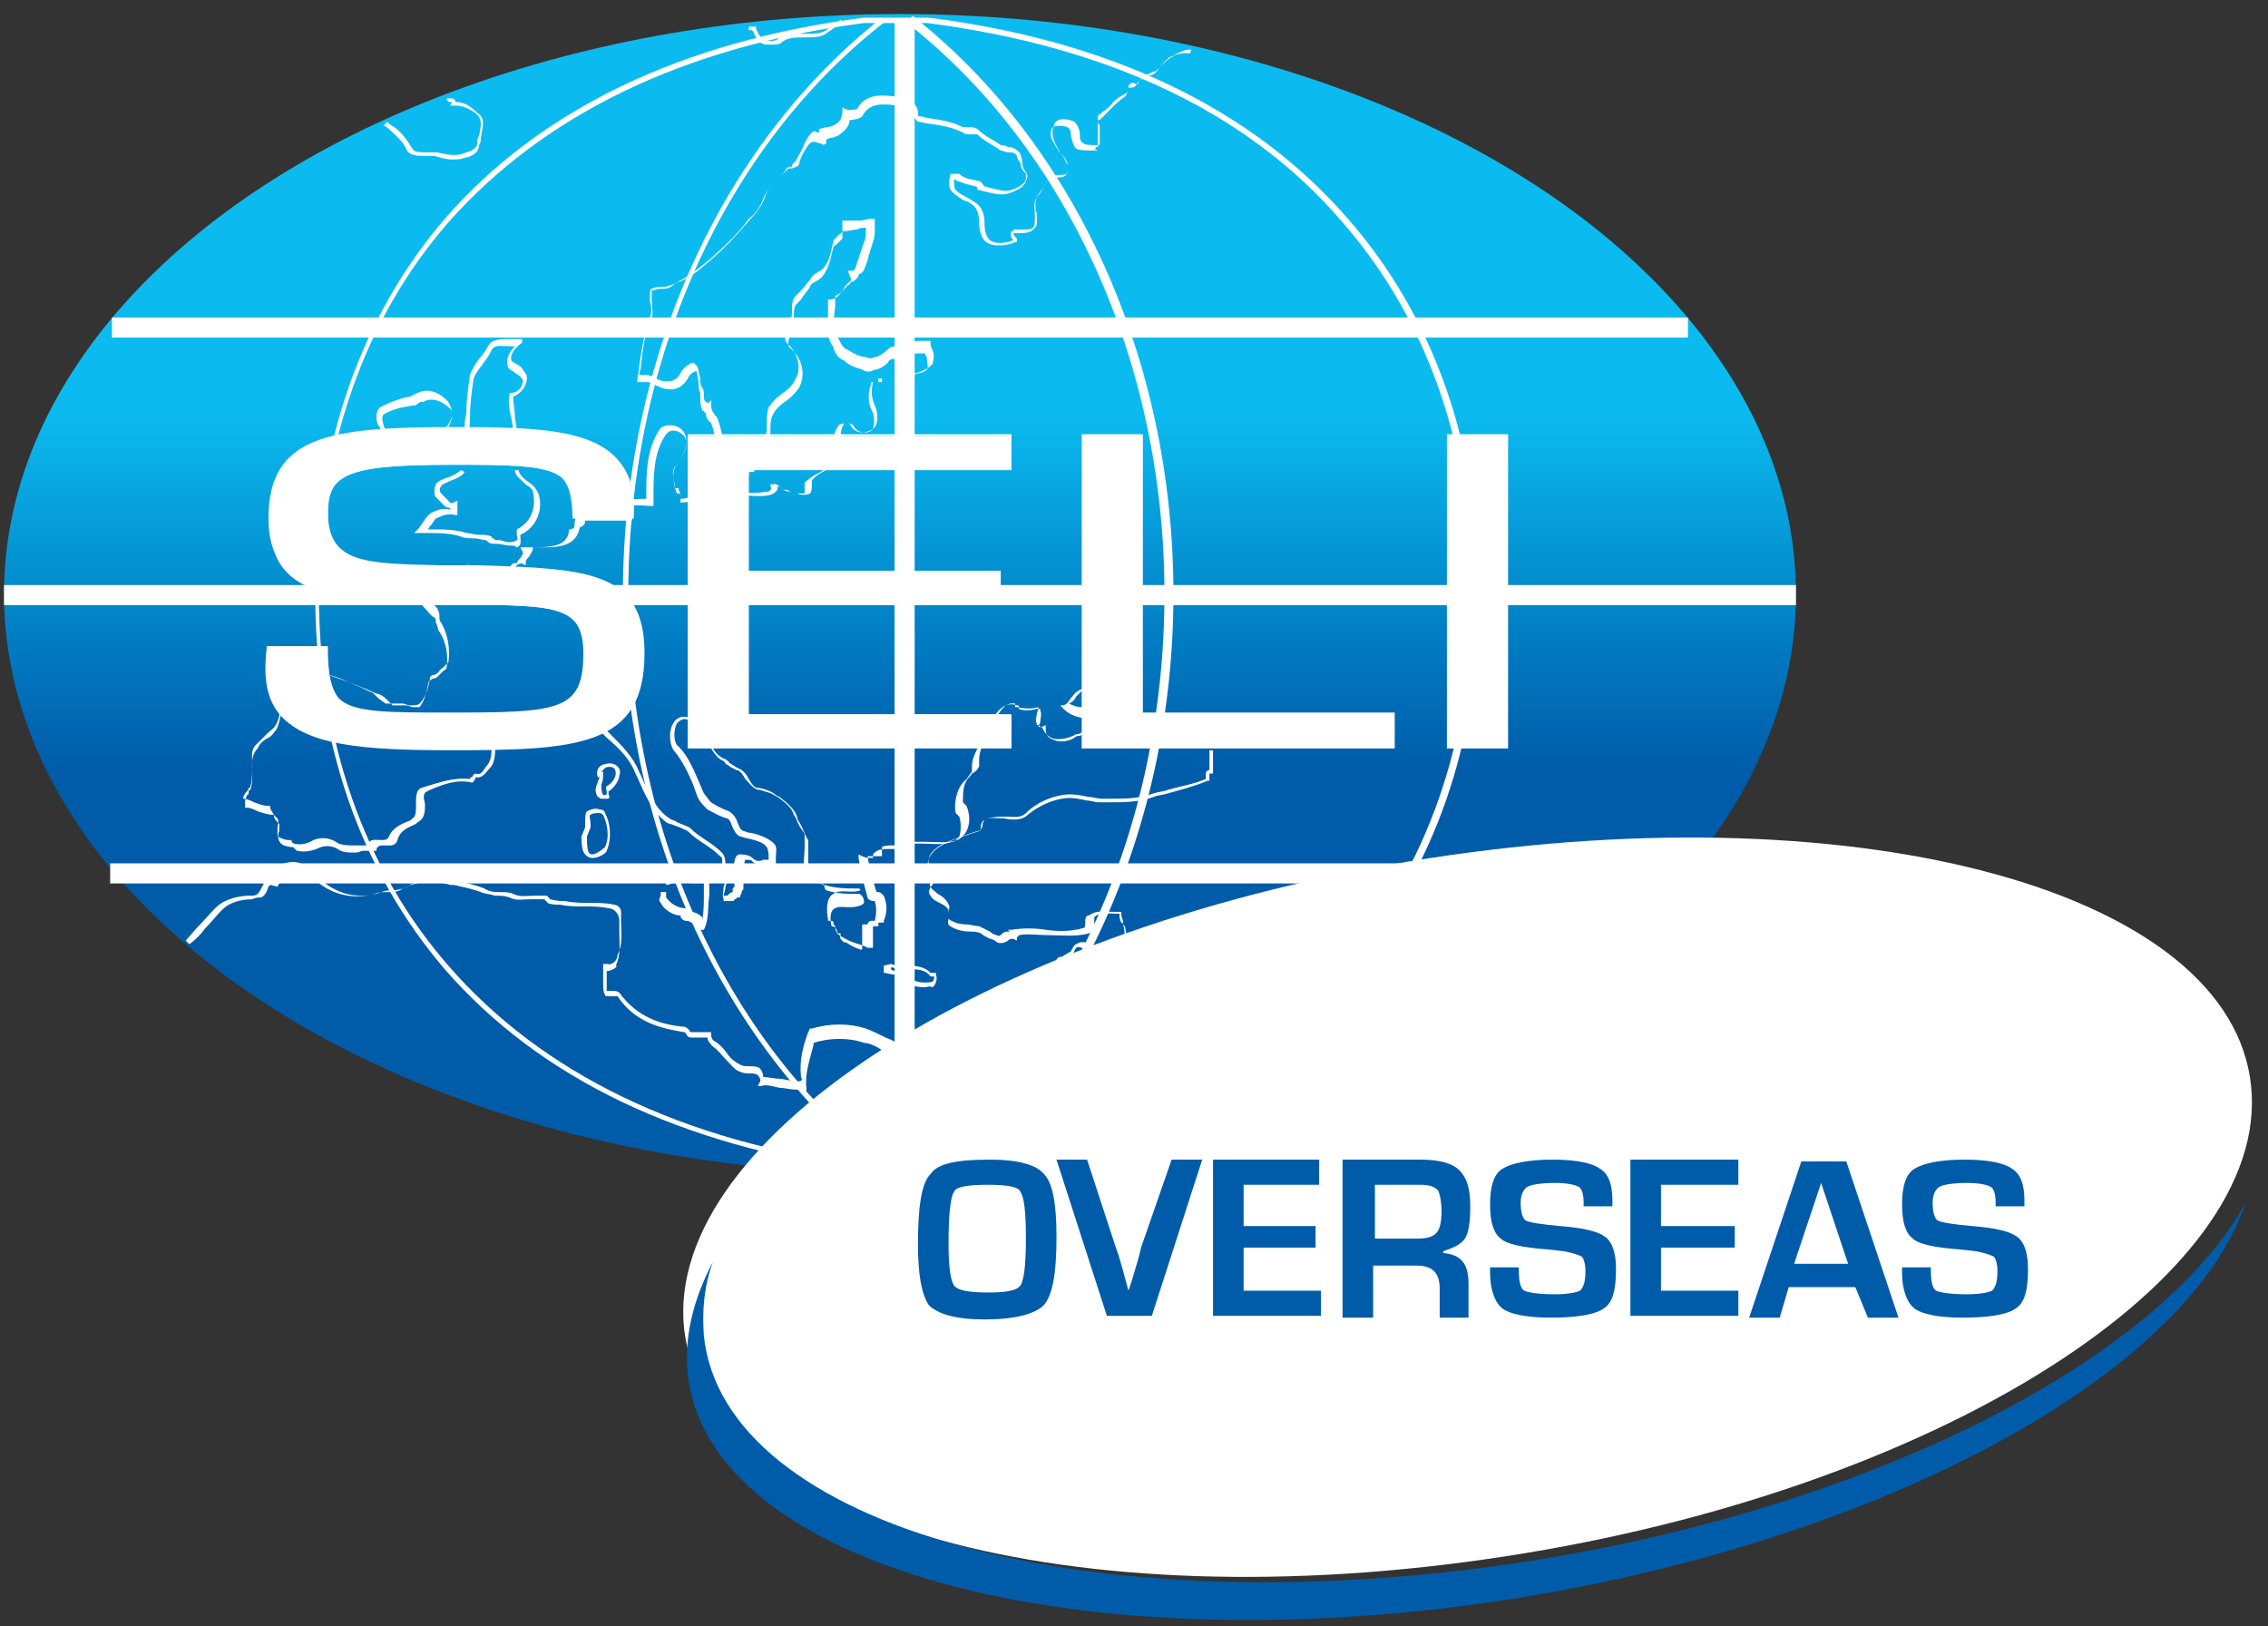
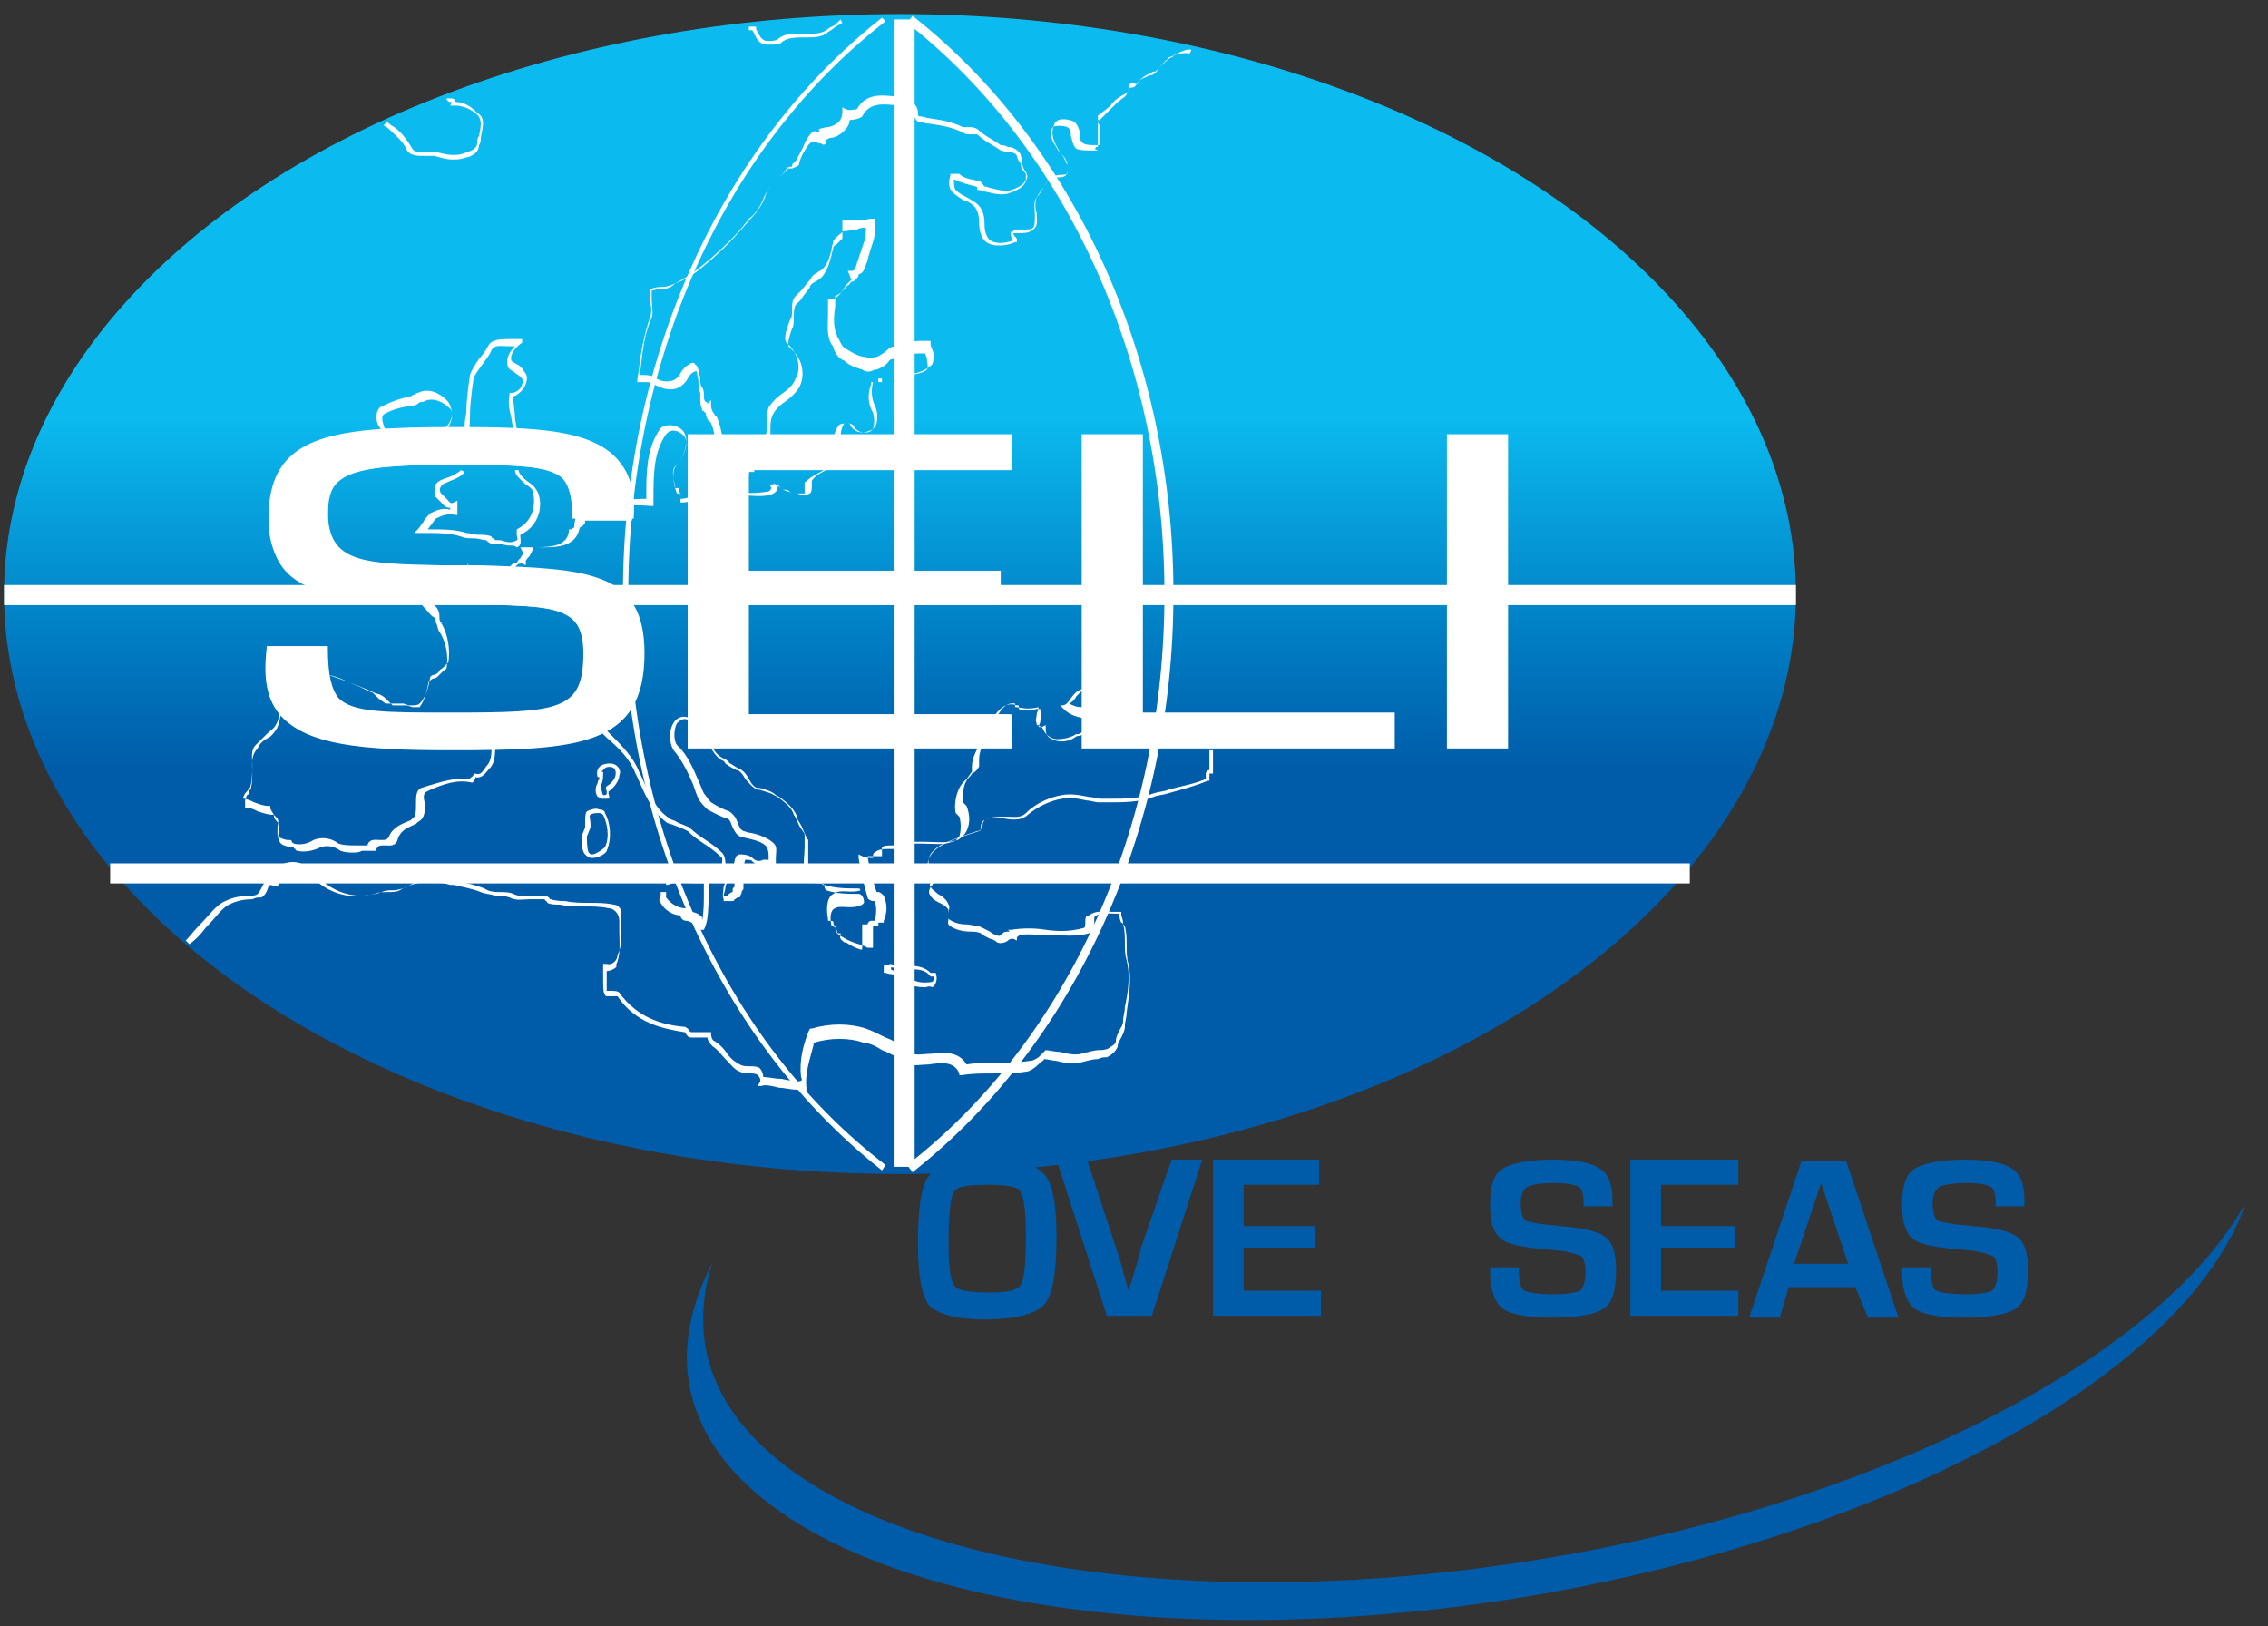
<svg xmlns="http://www.w3.org/2000/svg" width="113px" height="81px" viewBox="0 0 113 81" version="1.1">
  <rect x="0" y="0" width="113" height="81" fill="#333333" stroke="none" />
  <title>logo</title>
  <defs>
    <linearGradient x1="49.977%" y1="100.573%" x2="49.977%" y2="-0.948%" id="linearGradient-1">
      <stop stop-color="#005CA9" offset="35%" />
      <stop stop-color="#0079C0" offset="44.84%" />
      <stop stop-color="#0BBBEF" offset="65%" />
    </linearGradient>
  </defs>
  <g id="Page-1" stroke="none" stroke-width="1" fill="none" fill-rule="evenodd">
    <g id="logo" transform="translate(0.2, 0.7)" fill-rule="nonzero">
      <ellipse id="Oval" fill="url(#linearGradient-1)" cx="44.64" cy="28.891" rx="44.64" ry="28.891" />
      <g id="Group" transform="translate(13.023, 20.573)" fill="#FFFFFF">
        <g transform="translate(0, 0)">
          <path d="M0.244,4.83 C0.244,0.716 3.292,0.358 9.387,0.358 C14.765,0.358 18.62,0.537 18.261,4.651 L15.482,4.651 C15.393,1.968 14.496,1.878 9.297,1.878 C3.829,1.878 3.112,2.326 3.112,4.472 C3.112,7.424 5.353,7.156 9.925,7.245 C15.751,7.424 18.799,7.335 18.799,11.539 C18.799,15.921 15.482,16.011 9.297,16.011 C3.023,16.011 -0.294,15.564 0.244,11.091 L3.023,11.091 C2.933,14.49 4.009,14.49 9.208,14.49 C14.496,14.49 15.931,14.49 15.931,11.449 C15.931,8.497 13.779,9.034 9.297,8.766 C4.457,8.497 0.244,8.945 0.244,4.83 Z" id="Path" />
          <path d="M9.208,16.1 C4.726,16.1 2.126,15.832 0.782,14.401 C0.065,13.596 -0.115,12.522 0.065,11.002 L0.065,10.912 L3.112,10.912 L3.112,11.002 C3.112,12.344 3.292,13.059 3.65,13.506 C4.367,14.222 5.981,14.222 9.208,14.222 C14.676,14.222 15.841,14.132 15.841,11.27 C15.841,8.945 14.407,8.855 11.269,8.766 C10.642,8.766 10.015,8.766 9.297,8.676 C8.76,8.676 8.222,8.587 7.684,8.587 C3.471,8.408 0.154,8.318 0.154,4.562 C0.154,0.447 3.112,0 9.387,0 C13.331,0 16.2,0.089 17.544,1.61 C18.172,2.326 18.441,3.22 18.351,4.472 L18.351,4.562 L15.303,4.562 L15.303,4.472 C15.214,1.878 14.496,1.789 9.208,1.789 C3.65,1.789 3.112,2.236 3.112,4.204 C3.112,6.798 4.905,6.798 8.76,6.887 C9.118,6.887 9.477,6.887 9.925,6.887 L10.732,6.887 C16.02,7.066 18.889,7.156 18.889,11.27 C18.889,15.921 15.572,16.1 9.208,16.1 Z M0.334,11.181 C0.154,12.522 0.423,13.596 1.051,14.311 C2.216,15.653 4.905,15.921 9.297,15.921 C15.662,15.921 18.709,15.742 18.709,11.539 C18.709,7.692 16.02,7.603 10.821,7.424 L10.015,7.424 C9.656,7.424 9.208,7.424 8.849,7.424 C4.995,7.335 3.023,7.335 3.023,4.562 C3.023,2.326 4.009,1.878 9.387,1.878 C14.496,1.878 15.572,1.968 15.662,4.651 L18.172,4.651 C18.261,3.488 17.992,2.683 17.365,2.057 C16.02,0.626 13.241,0.537 9.387,0.537 C3.112,0.537 0.334,0.984 0.334,4.92 C0.334,8.408 3.561,8.497 7.684,8.676 C8.222,8.676 8.76,8.676 9.297,8.766 C10.015,8.766 10.642,8.855 11.269,8.855 C14.407,8.945 16.02,8.945 16.02,11.539 C16.02,14.669 14.407,14.669 9.208,14.669 C5.981,14.669 4.278,14.669 3.471,13.864 C3.023,13.417 2.843,12.701 2.843,11.27 L0.334,11.27 L0.334,11.181 Z" id="Shape" />
        </g>
        <g transform="translate(21.04, 0.358)">
          <polygon id="Path" points="2.958 6.887 15.507 6.887 15.507 8.318 2.958 8.318 2.958 13.954 16.045 13.954 16.045 15.474 0.09 15.474 0.09 0.089 15.956 0.089 15.956 1.699 2.958 1.699" />
          <path d="M16.135,15.653 L0,15.653 L0,0 L16.135,0 L16.135,1.789 L3.048,1.789 L3.048,6.798 L15.597,6.798 L15.597,8.497 L3.048,8.497 L3.048,13.954 L16.135,13.954 L16.135,15.653 Z M0.269,15.385 L15.956,15.385 L15.956,14.043 L2.779,14.043 L2.779,8.14 L15.328,8.14 L15.328,6.887 L2.779,6.887 L2.779,1.431 L15.866,1.431 L15.866,0.089 L0.269,0.089 L0.269,15.385 Z" id="Shape" />
        </g>
        <g transform="translate(40.671, 0.358)">
          <polygon id="Path" points="2.868 13.954 15.418 13.954 15.418 15.474 0.09 15.474 0.09 0.089 2.868 0.089" />
          <path d="M15.597,15.653 L6.36918306e-15,15.653 L6.36918306e-15,0 L3.048,0 L3.048,13.864 L15.597,13.864 L15.597,15.653 Z M0.179,15.385 L15.328,15.385 L15.328,14.043 L2.779,14.043 L2.779,0.268 L0.179,0.268 L0.179,15.385 L0.179,15.385 Z" id="Shape" />
        </g>
        <g transform="translate(58.867, 0.358)">
          <polygon id="Path" points="2.958 15.564 0.179 15.564 0.179 0.089 2.958 0.089" />
          <path d="M3.048,15.653 L0,15.653 L0,0 L3.048,0 L3.048,15.653 Z M0.269,15.385 L2.868,15.385 L2.868,0.179 L0.269,0.179 L0.269,15.385 Z" id="Shape" />
        </g>
      </g>
      <path d="M22.32,7.245 C22.051,7.245 21.782,7.156 21.424,7.066 C21.334,7.066 21.155,7.066 20.975,7.066 C20.617,7.066 20.258,7.066 20.079,6.798 C19.9,6.351 19.541,6.082 19.272,5.814 C19.183,5.725 19.093,5.635 18.914,5.546 L19.093,5.367 C19.183,5.456 19.272,5.546 19.452,5.635 C19.81,5.903 20.079,6.261 20.348,6.708 C20.438,6.887 20.706,6.887 21.065,6.887 C21.244,6.887 21.424,6.887 21.603,6.887 C22.23,7.066 22.678,7.066 23.037,6.887 C23.396,6.798 23.575,6.619 23.575,6.44 C23.575,6.351 23.575,6.172 23.665,6.082 C23.754,5.635 23.844,5.277 23.575,5.009 C23.485,4.92 23.037,4.562 22.499,4.562 L22.23,4.562 L22.32,4.383 C22.32,4.383 22.32,4.383 22.32,4.383 C22.32,4.383 22.32,4.383 22.23,4.383 C22.141,4.383 22.051,4.293 22.051,4.204 L22.23,4.204 C22.23,4.204 22.23,4.204 22.32,4.204 C22.41,4.204 22.499,4.293 22.499,4.383 C23.037,4.383 23.396,4.741 23.575,4.92 C24.023,5.188 23.844,5.635 23.754,6.172 C23.754,6.261 23.754,6.44 23.665,6.53 C23.665,6.977 23.127,7.156 22.947,7.156 C22.768,7.245 22.589,7.245 22.32,7.245 Z" id="Path" fill="#FFFFFF" />
      <path d="M38.186,1.521 C38.096,1.521 38.096,1.521 38.007,1.521 C37.738,1.521 37.558,1.342 37.469,1.163 C37.469,1.073 37.379,1.073 37.379,0.984 C37.379,0.894 37.29,0.894 37.29,0.805 L37.11,0.805 L37.11,0.626 L37.469,0.626 L37.469,0.716 C37.469,0.805 37.558,0.894 37.558,0.894 C37.558,0.984 37.648,1.073 37.648,1.073 C37.738,1.252 37.917,1.342 38.007,1.342 C38.186,1.342 38.455,1.342 38.544,1.252 C38.993,0.894 39.441,0.984 39.889,0.984 C40.337,0.984 40.696,0.984 40.965,0.805 C41.054,0.716 41.234,0.626 41.413,0.537 C41.592,0.358 41.682,0.268 41.682,0.268 L41.771,0.447 C41.682,0.447 41.682,0.537 41.592,0.537 C41.413,0.626 41.234,0.805 41.054,0.894 C40.785,1.163 40.337,1.163 39.889,1.163 C39.441,1.163 38.993,1.163 38.724,1.431 C38.634,1.521 38.365,1.521 38.186,1.521 Z" id="Path" fill="#FFFFFF" />
      <path d="M29.581,24.598 L29.581,24.419 C30.477,24.24 31.194,24.15 32.001,24.15 L32.001,23.971 C32.001,22.898 32.001,21.735 32.628,20.751 C32.718,20.573 32.897,20.483 33.166,20.483 C33.435,20.483 33.704,20.573 33.883,20.841 C34.152,21.288 33.883,22.093 33.435,22.54 C33.256,22.719 33.345,23.166 33.435,23.524 L33.435,23.614 L33.614,23.614 L33.614,23.703 C33.704,23.882 33.704,23.971 33.704,24.15 C33.973,24.15 34.152,24.061 34.331,23.971 C34.69,23.793 34.959,23.793 35.317,23.703 C35.766,23.703 36.124,23.703 36.572,23.793 C37.021,23.882 37.469,23.882 38.007,23.793 C38.096,23.793 38.096,23.793 38.186,23.703 C38.186,23.703 38.276,23.614 38.186,23.524 L38.186,23.435 L38.276,23.435 C38.455,23.345 38.634,23.524 38.724,23.614 C38.813,23.703 38.903,23.703 38.993,23.703 L38.993,23.703 C39.082,23.703 39.172,23.793 39.172,23.882 C39.262,23.882 39.262,23.882 39.351,23.882 C39.53,23.882 39.71,23.882 39.889,23.882 C39.889,23.882 39.889,23.793 39.889,23.703 C39.889,23.614 39.889,23.435 39.889,23.345 L39.889,23.345 C40.068,23.166 40.337,22.988 40.517,22.898 C40.875,22.719 41.144,22.54 41.234,22.183 C41.323,22.004 41.323,21.735 41.323,21.556 C41.323,21.199 41.323,20.841 41.592,20.483 C41.682,20.394 41.861,20.394 41.951,20.394 C42.04,20.394 42.22,20.394 42.309,20.483 L42.309,20.483 C42.399,20.662 42.578,20.841 42.847,20.841 C43.026,20.841 43.116,20.841 43.206,20.751 C43.385,20.662 43.385,20.125 43.295,19.857 C43.026,19.41 43.026,18.873 43.206,18.426 L43.206,18.336 L43.564,18.336 L43.564,18.158 L43.654,18.158 C43.743,18.158 43.923,18.158 44.012,18.158 C44.371,18.158 44.64,18.158 44.998,18.068 C45.088,18.068 45.178,18.068 45.267,17.979 C45.536,17.889 45.805,17.889 45.984,17.71 C46.074,17.531 45.984,17.442 45.984,17.174 C45.984,17.084 45.895,16.995 45.895,16.905 C45.805,16.905 45.805,16.905 45.716,16.905 C45.447,16.905 45.178,16.905 44.909,17.084 C44.73,17.174 44.55,17.174 44.461,17.174 C44.281,17.174 44.192,17.174 44.102,17.263 C44.012,17.442 43.743,17.621 43.475,17.71 L43.385,17.71 C43.206,17.8 43.026,17.889 42.757,17.71 C42.489,17.621 42.13,17.531 41.861,17.263 C41.592,17.174 41.413,16.905 41.323,16.637 C41.323,16.547 41.234,16.458 41.234,16.458 C40.965,16.011 41.054,15.474 41.054,14.937 C41.054,14.669 41.054,14.49 41.054,14.311 L41.054,14.222 L41.144,14.222 C41.413,14.222 41.592,14.043 41.771,13.775 C41.861,13.685 41.861,13.596 41.951,13.506 C41.951,13.506 41.951,13.506 42.04,13.417 C42.13,13.327 42.22,13.238 42.22,13.238 L42.04,12.791 L42.22,12.791 C42.399,12.791 42.399,12.701 42.489,12.433 C42.489,12.344 42.578,12.254 42.578,12.165 C42.668,11.896 42.757,11.628 42.847,11.36 L42.847,11.36 C42.937,11.181 42.937,11.002 42.937,10.912 C42.937,10.823 42.937,10.734 42.937,10.644 C42.757,10.644 42.668,10.644 42.489,10.734 C42.309,10.734 42.04,10.823 41.771,10.823 C41.771,10.823 41.771,10.823 41.771,10.823 C41.771,10.912 41.771,11.091 41.771,11.181 C41.682,11.27 41.592,11.36 41.503,11.449 C41.413,11.539 41.323,11.539 41.323,11.628 C41.323,11.717 41.234,11.896 41.234,11.986 C41.144,12.344 41.054,12.701 40.785,13.059 C40.696,13.149 40.606,13.238 40.427,13.327 C40.248,13.417 40.158,13.506 40.158,13.596 C39.979,13.864 39.799,14.043 39.71,14.222 C39.62,14.311 39.53,14.401 39.441,14.49 C39.351,14.669 39.351,14.848 39.351,15.116 C39.351,15.295 39.351,15.564 39.262,15.653 C39.082,16.19 38.993,16.547 39.172,16.637 C39.889,17.263 39.889,18.068 39.62,18.605 C39.441,18.873 39.172,19.141 38.903,19.32 C38.634,19.499 38.365,19.768 38.276,20.036 C38.186,20.215 38.186,20.483 38.186,20.662 C38.186,20.93 38.186,21.199 38.007,21.467 C37.917,21.556 37.827,21.646 37.738,21.735 C37.648,21.825 37.558,21.914 37.558,21.914 C37.469,21.914 37.469,22.004 37.469,22.183 C37.469,22.361 37.469,22.54 37.379,22.719 L37.379,22.809 L37.11,22.809 C37.11,22.809 37.11,22.809 37.11,22.898 L37.11,22.988 L37.021,22.988 C36.931,22.988 36.841,22.988 36.752,22.988 C36.393,22.988 35.945,22.988 35.766,22.809 C35.586,22.451 35.586,22.004 35.497,21.646 C35.407,21.199 35.407,20.751 35.228,20.394 C35.228,20.394 35.228,20.304 35.138,20.304 C35.049,20.215 34.959,20.036 34.959,19.857 C34.869,19.857 34.869,19.768 34.869,19.768 C34.869,19.768 34.869,19.768 34.869,19.768 L34.78,19.768 L34.78,19.678 C34.69,19.499 34.69,19.32 34.69,19.141 C34.69,19.052 34.69,18.963 34.69,18.873 C34.6,18.694 34.6,18.515 34.6,18.336 C34.6,18.158 34.511,17.889 34.511,17.8 C34.511,17.8 34.421,17.8 34.421,17.8 C34.242,17.889 34.152,17.979 34.063,18.158 C33.973,18.336 33.794,18.515 33.614,18.605 C33.256,18.784 32.808,18.694 32.359,18.426 L32.359,18.426 C32.27,18.336 32.091,18.336 31.911,18.336 C31.822,18.336 31.732,18.336 31.642,18.336 L31.553,18.336 L31.553,18.247 C31.553,18.068 31.642,17.8 31.642,17.621 C31.732,16.816 31.911,15.921 32.18,15.116 C32.27,14.937 32.27,14.58 32.18,14.311 C32.18,13.954 32.18,13.685 32.27,13.685 C32.449,13.596 32.628,13.596 32.808,13.596 C32.987,13.596 33.256,13.506 33.435,13.417 C34.152,13.059 34.69,12.612 35.228,12.165 C36.035,11.449 36.662,10.823 37.11,10.197 L37.11,10.197 C37.379,10.018 37.648,9.66 37.827,9.213 C38.007,8.766 38.276,8.497 38.544,8.229 C38.724,8.05 38.903,7.871 38.993,7.692 C39.082,7.603 39.172,7.603 39.262,7.603 C39.262,7.424 39.351,7.424 39.441,7.335 L39.441,7.335 C39.62,6.977 39.799,6.708 39.889,6.44 C39.979,6.261 40.068,6.082 40.248,5.903 C40.337,5.814 40.427,5.814 40.517,5.903 C40.517,5.903 40.517,5.903 40.606,5.903 L40.606,5.725 L40.965,5.635 C41.144,5.635 41.413,5.546 41.592,5.367 C41.682,5.277 41.771,5.098 41.771,4.83 L41.771,4.651 L41.951,4.741 C42.13,4.83 42.399,4.741 42.489,4.741 C42.937,3.936 43.743,4.025 44.461,4.115 C44.64,4.115 44.819,4.115 44.998,4.115 C45.088,4.115 45.088,4.115 45.178,4.204 C45.267,4.293 45.178,4.383 45.178,4.383 C45.447,4.472 45.536,4.741 45.536,4.92 C45.536,5.009 45.536,5.098 45.626,5.098 C45.805,5.098 45.984,5.188 46.074,5.188 C46.702,5.277 47.239,5.367 47.777,5.635 C47.867,5.635 47.956,5.635 48.136,5.635 C48.225,5.635 48.315,5.635 48.494,5.725 L48.494,5.725 C48.853,6.082 49.301,6.261 49.66,6.53 C49.749,6.53 49.839,6.53 50.018,6.619 C50.197,6.619 50.466,6.708 50.646,6.977 L50.646,6.977 L50.646,6.977 C50.646,7.066 50.735,7.245 50.735,7.335 L50.735,7.335 L50.735,7.424 C50.735,7.603 50.825,7.782 50.915,7.871 L50.915,7.871 C51.004,8.05 51.004,8.14 50.915,8.318 C50.825,8.587 50.556,8.766 50.018,8.945 C49.66,9.034 49.301,8.945 48.943,8.855 C48.853,8.855 48.674,8.766 48.584,8.766 L48.494,8.766 L48.494,8.676 C48.494,8.676 48.494,8.587 48.405,8.587 C48.046,8.497 47.688,8.408 47.329,8.229 L47.329,8.229 C47.329,8.408 47.329,8.676 47.419,8.766 C47.598,8.945 47.777,9.034 47.956,9.123 C48.136,9.213 48.225,9.302 48.405,9.392 C48.763,9.66 48.853,10.018 48.853,10.465 C48.853,10.823 48.943,11.091 49.122,11.27 C49.391,11.449 49.839,11.449 50.287,11.27 C50.197,11.181 50.108,11.002 50.197,10.823 L50.287,10.823 L50.287,10.734 L50.466,10.734 L50.466,10.734 C50.556,10.734 50.646,10.734 50.735,10.734 C51.004,10.734 51.183,10.734 51.273,10.644 C51.363,10.555 51.363,10.286 51.363,10.018 C51.363,9.75 51.273,9.392 51.452,9.123 L51.452,9.123 C51.632,8.945 51.721,8.766 51.811,8.587 C51.901,8.408 52.08,8.229 52.169,8.14 C52.438,7.961 52.797,8.05 52.976,7.961 C52.976,7.961 52.976,7.782 52.976,7.782 C52.976,7.692 52.976,7.603 52.976,7.513 C52.887,7.335 52.797,7.066 52.618,6.887 C52.349,6.44 52.08,5.993 52.349,5.456 C52.349,5.367 52.438,5.367 52.528,5.277 C52.797,5.188 53.156,5.277 53.335,5.367 C53.514,5.546 53.604,5.814 53.604,5.993 C53.604,6.172 53.604,6.351 53.783,6.44 C53.873,6.53 54.231,6.53 54.41,6.53 C54.5,6.53 54.59,6.53 54.59,6.53 L54.59,6.53 C54.59,6.53 54.59,6.53 54.59,6.44 C54.59,6.351 54.59,6.172 54.59,6.082 C54.59,5.903 54.59,5.725 54.59,5.546 C54.5,5.456 54.5,5.367 54.5,5.277 C54.5,5.277 54.5,5.277 54.5,5.188 L54.5,5.098 C54.5,5.009 54.59,5.009 54.59,5.009 C54.769,4.83 54.948,4.741 55.128,4.562 C55.307,4.293 55.576,4.115 55.934,3.936 C56.024,3.846 56.024,3.757 56.024,3.667 L56.024,3.578 C56.114,3.399 56.293,3.399 56.382,3.488 C56.382,3.488 56.382,3.488 56.472,3.488 C56.651,3.131 56.92,3.041 57.279,2.862 L57.369,2.862 C57.458,2.773 57.548,2.683 57.637,2.594 C57.817,2.415 57.996,2.236 58.175,2.147 C58.175,2.147 58.265,2.147 58.265,2.057 C58.623,1.878 58.982,1.699 59.161,1.789 L59.072,1.968 C58.713,1.878 58.265,2.057 58.086,2.147 C57.996,2.147 57.996,2.236 57.996,2.236 C57.817,2.326 57.727,2.504 57.548,2.683 C57.458,2.862 57.369,2.952 57.189,3.041 L57.1,3.041 C56.741,3.22 56.562,3.22 56.382,3.578 L56.382,3.578 C56.293,3.667 56.203,3.667 56.114,3.667 C56.024,3.667 56.024,3.667 56.024,3.667 C56.024,3.846 55.934,4.025 55.845,4.115 L55.845,4.115 C55.576,4.293 55.396,4.472 55.128,4.741 C54.948,4.92 54.769,5.098 54.59,5.277 C54.59,5.277 54.59,5.277 54.5,5.277 C54.5,5.277 54.5,5.277 54.5,5.277 C54.5,5.367 54.5,5.456 54.5,5.456 L54.5,5.456 L54.5,5.546 C54.5,5.725 54.5,5.903 54.5,6.082 C54.5,6.261 54.5,6.351 54.5,6.53 L54.5,6.619 L54.41,6.619 C54.41,6.619 54.41,6.708 54.321,6.708 L54.5,6.798 L54.5,6.798 C54.41,6.798 54.321,6.798 54.231,6.798 C53.962,6.798 53.604,6.798 53.424,6.708 C53.245,6.53 53.245,6.351 53.156,6.082 C53.156,5.903 53.156,5.725 52.976,5.635 C52.797,5.546 52.349,5.546 52.259,5.635 C51.99,5.993 52.259,6.351 52.528,6.798 C52.707,6.977 52.887,7.156 52.976,7.424 L52.976,7.424 C52.976,7.513 52.976,7.603 52.976,7.692 C52.976,7.871 52.976,7.961 52.887,8.05 C52.618,8.229 52.259,8.05 52.08,8.229 C51.99,8.318 51.901,8.408 51.811,8.587 C51.721,8.766 51.542,8.945 51.452,9.123 C51.363,9.392 51.363,9.66 51.452,9.928 C51.452,10.286 51.542,10.555 51.273,10.734 C51.094,10.912 50.825,10.912 50.556,10.912 C50.466,10.912 50.377,10.912 50.287,10.912 C50.287,11.002 50.377,11.091 50.377,11.091 C50.466,11.181 50.466,11.181 50.466,11.27 L50.466,11.36 L50.377,11.36 C50.018,11.539 49.301,11.628 48.943,11.36 C48.674,11.181 48.584,10.734 48.584,10.376 C48.584,10.018 48.494,9.66 48.225,9.481 C48.136,9.392 47.956,9.302 47.867,9.302 C47.688,9.213 47.419,9.034 47.239,8.855 C47.06,8.676 47.06,8.318 47.15,8.05 L47.15,7.961 L47.598,7.961 L47.598,7.961 C47.867,8.229 48.225,8.229 48.584,8.318 C48.584,8.318 48.584,8.318 48.584,8.318 C48.674,8.318 48.763,8.497 48.853,8.587 C48.943,8.587 49.122,8.676 49.211,8.676 C49.57,8.766 49.839,8.855 50.197,8.766 C50.735,8.587 50.915,8.318 50.915,8.229 C50.915,8.14 50.915,8.05 50.915,7.961 C50.735,7.782 50.646,7.603 50.646,7.424 C50.556,7.335 50.466,7.156 50.466,7.066 C50.377,6.887 50.197,6.887 50.018,6.887 C49.929,6.887 49.749,6.798 49.66,6.798 C49.301,6.53 48.853,6.351 48.494,5.993 C48.405,5.993 48.315,5.993 48.225,5.993 C48.046,5.993 47.867,5.993 47.777,5.903 C47.239,5.635 46.702,5.546 46.074,5.456 C45.895,5.456 45.716,5.367 45.536,5.367 L45.536,5.367 C45.447,5.277 45.357,5.188 45.357,5.098 C45.267,4.92 45.267,4.741 45.088,4.741 L45.088,4.741 L45.088,4.741 C44.998,4.651 45.088,4.651 45.088,4.562 C45.088,4.562 45.088,4.562 45.088,4.562 C44.909,4.562 44.73,4.562 44.55,4.562 C43.833,4.472 43.116,4.383 42.757,5.098 L42.757,5.098 C42.668,5.188 42.399,5.277 42.13,5.277 C42.13,5.456 42.04,5.635 41.861,5.814 C41.682,5.993 41.413,6.172 41.144,6.172 L40.965,6.261 L40.965,6.44 L40.965,6.44 C40.875,6.53 40.785,6.53 40.696,6.44 C40.696,6.44 40.606,6.44 40.606,6.44 C40.248,6.261 40.158,6.44 40.068,6.53 C39.889,6.798 39.71,7.066 39.62,7.424 C39.62,7.603 39.441,7.603 39.262,7.692 C39.172,7.692 39.172,7.692 39.082,7.692 C38.903,7.871 38.724,8.05 38.544,8.229 C38.276,8.497 38.007,8.766 37.917,9.123 C37.738,9.571 37.469,9.928 37.2,10.197 C36.662,10.823 36.124,11.449 35.317,12.165 C34.78,12.612 34.242,13.149 33.435,13.417 C33.166,13.685 32.987,13.685 32.718,13.685 C32.539,13.685 32.359,13.775 32.27,13.775 C32.27,13.864 32.27,14.043 32.27,14.222 C32.27,14.49 32.359,14.937 32.27,15.116 C31.911,15.921 31.822,16.726 31.732,17.531 C31.732,17.71 31.642,17.889 31.642,17.979 C31.642,17.979 31.732,17.979 31.732,17.979 C32.001,17.979 32.18,17.979 32.359,18.068 C32.718,18.336 33.077,18.336 33.345,18.247 C33.525,18.158 33.614,18.068 33.704,17.889 C33.794,17.71 33.973,17.531 34.152,17.442 C34.242,17.353 34.421,17.353 34.421,17.442 C34.6,17.531 34.6,17.8 34.69,18.158 C34.69,18.336 34.69,18.515 34.78,18.605 C34.869,18.694 34.869,18.873 34.869,18.963 C34.869,19.141 34.869,19.231 34.959,19.32 C34.959,19.32 35.049,19.32 35.049,19.41 C35.049,19.41 35.049,19.41 35.049,19.41 L35.228,19.231 L35.228,19.499 C35.228,19.678 35.317,19.857 35.407,19.946 C35.407,19.946 35.407,20.036 35.497,20.036 C35.676,20.394 35.766,20.93 35.855,21.378 C35.945,21.735 35.945,22.093 36.124,22.451 C36.214,22.54 36.572,22.54 36.841,22.54 C36.931,22.54 36.931,22.54 37.021,22.54 C37.021,22.451 37.11,22.361 37.2,22.361 L37.379,22.361 C37.379,22.272 37.379,22.093 37.379,22.004 C37.379,21.825 37.379,21.646 37.469,21.467 C37.469,21.378 37.648,21.288 37.738,21.199 C37.827,21.109 37.917,21.02 37.917,21.02 L37.917,21.02 C38.007,20.93 38.007,20.662 38.007,20.394 C38.007,20.125 38.007,19.857 38.096,19.589 C38.276,19.32 38.544,19.052 38.813,18.873 C39.082,18.694 39.351,18.426 39.441,18.158 C39.71,17.71 39.62,16.995 39.082,16.458 C38.813,16.279 38.903,15.921 39.172,15.206 C39.262,15.116 39.262,14.937 39.262,14.759 C39.262,14.49 39.262,14.222 39.441,14.043 C39.53,13.954 39.62,13.864 39.71,13.775 C39.889,13.596 39.979,13.417 40.158,13.238 C40.248,13.059 40.337,12.97 40.517,12.88 C40.606,12.791 40.696,12.791 40.785,12.701 C41.054,12.433 41.144,12.075 41.234,11.717 C41.234,11.539 41.323,11.449 41.323,11.27 C41.413,11.181 41.503,11.091 41.592,11.002 C41.682,10.912 41.771,10.912 41.771,10.823 C41.771,10.734 41.771,10.644 41.771,10.555 C41.771,10.465 41.771,10.465 41.771,10.376 L41.771,10.286 L41.861,10.286 C42.13,10.286 42.399,10.286 42.668,10.286 C42.847,10.286 43.026,10.197 43.206,10.197 L43.385,10.197 L43.385,10.376 C43.385,10.465 43.385,10.644 43.385,10.734 C43.385,10.912 43.385,11.091 43.295,11.36 C43.206,11.628 43.116,11.896 43.026,12.254 C43.026,12.344 42.937,12.433 42.937,12.522 C42.847,12.701 42.847,12.88 42.578,12.97 C42.578,13.149 42.399,13.238 42.309,13.327 C42.309,13.327 42.309,13.327 42.22,13.327 C42.13,13.417 42.13,13.506 42.04,13.506 C41.861,13.685 41.682,13.954 41.413,14.043 C41.413,14.222 41.413,14.401 41.413,14.58 C41.323,15.116 41.323,15.653 41.503,16.011 C41.503,16.1 41.592,16.19 41.592,16.19 C41.682,16.369 41.771,16.637 42.04,16.726 C42.309,16.905 42.668,17.084 42.937,17.084 L42.937,17.084 C43.116,17.174 43.206,17.174 43.385,17.084 L43.475,17.084 C43.654,16.995 43.833,16.905 44.012,16.726 C44.192,16.547 44.371,16.547 44.55,16.547 C44.64,16.547 44.819,16.547 44.909,16.458 C45.178,16.279 45.536,16.279 45.805,16.279 C45.895,16.279 45.984,16.279 46.074,16.279 L46.164,16.279 L46.164,16.369 C46.164,16.458 46.164,16.547 46.253,16.726 C46.343,16.905 46.343,17.174 46.253,17.442 C45.984,17.71 45.716,17.8 45.447,17.889 C45.357,17.889 45.267,17.889 45.267,17.889 C44.73,18.158 44.371,18.158 44.012,18.158 C43.923,18.158 43.833,18.158 43.743,18.158 L43.743,18.336 L43.295,18.336 C43.206,18.694 43.206,19.141 43.385,19.499 C43.564,19.857 43.564,20.483 43.295,20.662 C43.206,20.751 42.937,20.841 42.757,20.841 C42.489,20.841 42.22,20.662 42.13,20.394 C42.04,20.394 41.861,20.394 41.861,20.394 C41.682,20.662 41.682,20.93 41.682,21.288 C41.682,21.556 41.682,21.735 41.592,22.004 C41.503,22.361 41.144,22.63 40.785,22.809 C40.606,22.898 40.337,23.077 40.248,23.256 C40.248,23.256 40.248,23.345 40.248,23.435 C40.248,23.614 40.248,23.793 40.158,23.882 C39.979,23.971 39.71,23.971 39.53,23.882 C39.441,23.882 39.351,23.882 39.262,23.882 L39.172,23.882 L39.172,23.793 C39.172,23.793 39.172,23.793 39.172,23.793 C38.993,23.793 38.813,23.703 38.724,23.614 C38.634,23.524 38.544,23.524 38.544,23.524 C38.544,23.614 38.544,23.703 38.455,23.793 C38.365,23.882 38.186,23.971 38.096,23.971 C37.648,24.061 37.11,23.971 36.662,23.971 C36.304,23.971 35.855,23.882 35.497,23.882 C35.228,23.882 34.869,23.971 34.6,24.15 C34.331,24.24 34.063,24.329 33.794,24.329 L33.704,24.329 L33.704,24.24 C33.704,24.15 33.704,23.971 33.704,23.882 L33.525,23.882 L33.435,23.614 C33.345,23.256 33.256,22.719 33.525,22.451 C33.883,22.004 34.152,21.378 33.883,21.02 C33.794,20.93 33.614,20.751 33.345,20.751 C33.166,20.751 33.077,20.841 32.987,20.93 C32.359,21.825 32.359,22.988 32.359,24.061 L32.359,24.508 L32.27,24.508 C31.284,24.419 30.477,24.508 29.581,24.598 Z" id="Shape" fill="#FFFFFF" />
      <path d="M17.39,41.771 C17.211,41.771 17.031,41.771 16.762,41.682 C16.404,41.413 16.045,41.413 15.776,41.503 C15.418,41.682 14.97,41.771 14.611,41.682 L14.611,41.682 L14.611,41.682 C14.611,41.682 14.521,41.682 14.521,41.592 C14.521,41.592 14.432,41.592 14.432,41.503 C14.163,41.503 13.894,41.413 13.804,41.324 L13.804,41.324 C13.625,41.145 13.625,40.877 13.715,40.698 C13.715,40.608 13.715,40.43 13.715,40.34 C13.715,40.34 13.625,40.251 13.625,40.251 C13.535,40.161 13.446,40.072 13.446,39.893 C13.177,39.893 12.908,39.803 12.639,39.714 C12.46,39.625 12.28,39.535 12.101,39.535 L12.012,39.535 L12.012,39.177 L12.101,38.909 L12.101,38.909 C12.191,38.909 12.191,38.82 12.191,38.73 C12.191,38.73 12.191,38.641 12.28,38.641 C12.37,38.372 12.37,38.015 12.37,37.746 C12.37,37.388 12.28,36.941 12.639,36.583 C12.729,36.315 12.998,36.136 13.177,36.047 C13.356,35.957 13.446,35.778 13.535,35.689 C13.715,35.421 13.715,35.152 13.804,34.884 C13.894,34.616 13.894,34.437 13.984,34.258 C14.073,34.168 14.073,34.079 14.163,33.989 C14.342,33.721 14.521,33.363 14.79,33.274 C14.79,33.274 14.88,33.184 14.88,33.095 C14.97,33.006 14.97,32.827 15.149,32.827 C15.507,32.737 15.956,32.827 16.404,33.006 C16.942,33.184 17.39,33.363 17.838,33.542 C18.107,33.632 18.376,33.811 18.734,33.9 C18.914,33.989 19.003,34.079 19.093,34.168 C19.183,34.258 19.272,34.347 19.362,34.437 C19.541,34.437 19.72,34.437 19.81,34.437 C19.9,34.437 19.989,34.437 20.079,34.437 L20.079,34.437 L20.348,34.526 C20.438,34.526 20.438,34.526 20.527,34.526 C20.617,34.526 20.706,34.526 20.706,34.526 C20.975,34.168 21.065,33.721 21.155,33.274 L21.155,33.274 C21.244,33.184 21.334,33.095 21.424,33.095 C21.513,33.095 21.603,33.006 21.603,33.006 C21.692,32.916 21.782,32.827 21.872,32.737 C21.961,32.648 22.051,32.648 22.051,32.558 C22.141,32.022 22.051,31.306 21.692,30.769 C21.603,30.68 21.603,30.412 21.513,30.322 C21.513,30.233 21.513,30.054 21.424,30.054 C21.244,29.964 21.155,29.785 20.975,29.607 C20.886,29.517 20.796,29.428 20.796,29.338 C20.706,29.249 20.706,29.07 20.706,28.98 C20.706,28.891 20.706,28.802 20.706,28.712 C20.706,28.712 20.617,28.712 20.617,28.623 C20.527,28.623 20.348,28.533 20.258,28.444 L20.258,28.444 L20.258,28.086 L20.348,28.086 C21.065,27.907 21.782,28.175 22.32,28.712 L22.32,28.712 C22.32,28.712 22.41,28.802 22.499,28.802 C22.499,28.802 22.499,28.802 22.499,28.802 C22.589,28.802 22.678,28.802 22.678,28.712 L22.678,28.712 C22.768,28.623 22.768,28.444 22.678,28.265 C22.678,28.086 22.589,27.818 22.678,27.639 C22.768,27.46 22.947,27.46 22.947,27.549 C22.947,27.549 22.947,27.549 23.037,27.549 L23.127,27.37 L23.127,27.549 C23.127,27.728 23.216,27.818 23.396,27.907 C23.575,27.997 23.844,27.997 24.202,27.907 C24.202,27.907 24.202,27.907 24.202,27.907 C24.202,27.818 24.292,27.818 24.292,27.818 C24.292,27.818 24.292,27.818 24.292,27.818 L24.292,27.639 L24.471,27.728 C24.651,27.818 24.83,27.728 25.099,27.639 C25.099,27.639 25.099,27.639 25.188,27.549 C25.278,27.46 25.368,27.281 25.547,27.37 C25.547,27.281 25.637,27.192 25.726,27.102 C25.816,26.923 25.905,26.923 25.816,26.744 L25.726,26.565 L25.905,26.565 C26.085,26.565 26.264,26.565 26.443,26.565 C27.34,26.565 28.057,26.476 28.146,25.76 L28.146,25.671 L28.236,25.671 C28.326,25.671 28.326,25.582 28.415,25.582 C28.415,25.224 28.505,25.045 28.595,24.777 L28.595,24.687 L28.684,24.687 C28.774,24.687 28.864,24.598 28.953,24.598 L29.401,24.419 C29.312,24.508 29.222,24.598 29.043,24.598 C28.953,24.777 28.953,25.045 28.953,25.313 C28.953,25.403 28.864,25.492 28.684,25.582 C28.505,26.565 27.519,26.565 26.802,26.565 C26.623,26.565 26.533,26.565 26.354,26.565 C26.354,26.744 26.264,26.834 26.174,27.013 C26.085,27.102 25.995,27.192 25.995,27.281 L25.995,27.46 L25.816,27.37 C25.726,27.37 25.637,27.37 25.547,27.46 C25.547,27.46 25.457,27.549 25.457,27.549 L25.457,27.549 C25.278,27.639 25.009,27.728 24.74,27.639 C24.74,27.639 24.651,27.728 24.651,27.728 L24.651,27.818 L24.561,27.907 C24.382,27.997 23.933,28.086 23.485,27.907 C23.306,27.818 23.216,27.728 23.127,27.549 C23.127,27.549 23.037,27.549 23.037,27.549 C23.037,27.549 22.947,27.549 22.947,27.549 C22.858,27.639 22.947,27.818 22.947,27.997 C22.947,28.265 23.037,28.444 22.858,28.623 C22.768,28.802 22.499,28.802 22.41,28.802 C22.41,28.802 22.41,28.802 22.41,28.802 C22.32,28.802 22.051,28.802 21.961,28.623 C21.424,28.086 20.886,27.907 20.258,27.997 L20.258,28.086 C20.348,28.175 20.438,28.175 20.527,28.175 C20.617,28.175 20.617,28.175 20.706,28.265 L20.706,28.265 C20.796,28.354 20.796,28.533 20.796,28.623 C20.796,28.712 20.796,28.802 20.886,28.891 C20.975,28.98 21.065,29.07 21.155,29.159 C21.244,29.338 21.424,29.428 21.513,29.517 C21.603,29.607 21.692,29.785 21.692,29.964 C21.692,30.143 21.692,30.233 21.782,30.322 C22.141,30.948 22.23,31.664 22.141,32.29 C22.051,32.379 21.961,32.469 21.872,32.558 C21.782,32.648 21.692,32.648 21.692,32.737 C21.603,32.827 21.513,32.916 21.424,32.916 C21.334,32.916 21.244,33.006 21.244,33.006 C21.155,33.453 21.065,33.989 20.706,34.347 C20.617,34.437 20.438,34.437 20.348,34.437 C20.258,34.437 20.258,34.437 20.169,34.437 L20.169,34.437 L19.9,34.347 C19.81,34.347 19.72,34.347 19.631,34.347 C19.452,34.347 19.183,34.347 19.003,34.347 L19.003,34.347 C18.914,34.258 18.734,34.168 18.645,34.079 C18.555,33.989 18.465,33.9 18.376,33.811 C18.107,33.721 17.838,33.542 17.569,33.453 C17.121,33.274 16.673,33.006 16.135,32.916 C15.687,32.737 15.328,32.737 14.97,32.737 C14.97,32.737 14.88,32.827 14.88,32.827 C14.88,32.916 14.79,33.006 14.701,33.095 C14.521,33.184 14.342,33.453 14.163,33.721 C14.073,33.811 14.073,33.9 13.984,33.989 C13.894,34.079 13.804,34.347 13.804,34.526 C13.715,34.794 13.715,35.152 13.535,35.421 C13.446,35.599 13.266,35.689 13.087,35.868 C12.908,36.047 12.729,36.226 12.549,36.404 C12.28,36.673 12.37,37.031 12.37,37.388 C12.37,37.746 12.37,38.104 12.28,38.462 L12.28,38.462 C12.28,38.462 12.28,38.551 12.191,38.551 C12.191,38.641 12.101,38.73 12.012,38.82 L11.922,38.998 L11.922,39.088 C12.101,39.088 12.28,39.177 12.46,39.267 C12.729,39.356 12.908,39.446 13.177,39.446 L13.266,39.446 L13.266,39.535 C13.266,39.625 13.356,39.714 13.446,39.893 C13.535,39.982 13.535,39.982 13.625,40.072 C13.715,40.251 13.625,40.43 13.625,40.519 C13.625,40.698 13.625,40.877 13.625,40.966 C13.804,41.056 13.984,41.145 14.163,41.145 L14.252,41.145 L14.252,41.145 C14.252,41.145 14.342,41.145 14.342,41.235 C14.342,41.324 14.432,41.235 14.432,41.324 C14.79,41.413 15.149,41.324 15.418,41.145 C15.866,40.966 16.314,41.056 16.673,41.324 C16.942,41.413 17.211,41.413 17.479,41.413 C17.659,41.413 17.838,41.413 18.107,41.413 C18.197,41.056 18.555,41.145 18.734,41.145 C19.003,41.145 19.093,41.145 19.183,40.966 C19.362,40.519 19.81,40.34 20.258,40.161 L20.348,40.072 C20.527,39.982 20.527,39.714 20.527,39.356 C20.527,38.998 20.527,38.641 20.796,38.551 L21.065,38.462 C21.692,38.283 22.41,38.015 23.216,38.104 C23.216,38.104 23.216,38.015 23.306,38.015 C23.396,37.925 23.396,37.836 23.485,37.836 L23.485,37.836 C23.754,37.925 23.844,37.746 24.023,37.478 C24.292,37.209 24.292,36.852 24.292,36.404 C24.292,36.315 24.292,36.226 24.292,36.136 L24.471,36.136 C24.471,36.226 24.471,36.315 24.471,36.404 C24.471,36.852 24.471,37.299 24.202,37.567 C24.023,37.746 23.844,38.104 23.485,38.015 C23.485,38.015 23.485,38.015 23.485,38.104 C23.396,38.193 23.396,38.283 23.306,38.283 C22.589,38.104 21.872,38.372 21.244,38.641 L21.065,38.73 C20.886,38.82 20.886,38.998 20.975,39.356 C20.975,39.714 20.975,40.072 20.617,40.251 L20.527,40.34 C20.169,40.519 19.81,40.608 19.631,41.056 C19.541,41.503 19.183,41.413 19.003,41.413 C18.734,41.413 18.645,41.413 18.555,41.592 L18.555,41.682 L18.465,41.682 C18.286,41.682 18.017,41.682 17.838,41.682 C17.659,41.771 17.569,41.771 17.39,41.771 Z" id="Path" fill="#FFFFFF" />
      <path d="M23.933,21.646 C23.844,21.467 23.933,21.288 23.933,21.199 C23.933,21.109 24.023,21.02 24.023,21.02 C23.844,20.93 23.575,20.93 23.306,20.93 C23.216,20.93 23.127,20.93 23.037,20.93 L22.947,20.93 L22.947,20.841 C22.947,20.483 22.947,20.215 23.037,19.857 C23.037,19.231 23.127,18.605 23.216,17.979 C23.306,17.71 23.485,17.442 23.665,17.174 C23.844,16.995 24.023,16.726 24.113,16.547 C24.292,16.19 24.74,16.19 25.188,16.19 C25.368,16.19 25.637,16.19 25.816,16.19 L25.816,16.369 C25.547,16.547 25.188,16.905 25.278,17.263 C25.278,17.263 25.368,17.353 25.547,17.442 C25.726,17.531 25.816,17.621 25.905,17.8 C26.085,17.979 26.085,18.158 25.995,18.426 C25.905,18.694 25.637,18.963 25.368,19.052 C25.368,19.41 25.457,19.768 25.457,20.125 C25.547,20.662 25.637,21.109 25.547,21.646 L25.368,21.556 C25.457,21.109 25.368,20.662 25.278,20.125 C25.188,19.768 25.099,19.32 25.188,18.963 L25.188,18.873 L25.278,18.873 C25.547,18.873 25.816,18.605 25.816,18.426 C25.905,18.247 25.816,18.158 25.726,18.068 C25.637,17.979 25.457,17.889 25.368,17.8 C25.188,17.71 25.099,17.621 25.099,17.531 C25.009,17.263 25.099,16.905 25.457,16.547 C25.368,16.547 25.278,16.547 25.188,16.547 C24.74,16.547 24.471,16.458 24.292,16.726 C24.202,16.995 24.023,17.174 23.844,17.442 C23.665,17.71 23.485,17.889 23.396,18.158 C23.306,18.784 23.216,19.41 23.216,20.036 C23.216,20.304 23.216,20.573 23.127,20.841 C23.127,20.841 23.216,20.841 23.216,20.841 C23.485,20.841 23.844,20.841 24.023,20.93 L24.023,20.93 L24.023,20.93 C24.113,21.02 24.023,21.199 24.023,21.288 C24.023,21.378 23.933,21.556 23.933,21.646 L23.933,21.646 Z" id="Path" fill="#FFFFFF" />
      <path d="M21.782,21.646 L21.603,21.556 C21.603,21.467 21.603,21.378 21.603,21.288 C21.603,21.109 21.513,20.93 21.782,20.841 C22.141,20.751 22.23,20.394 22.32,20.125 C22.32,19.857 22.32,19.678 22.141,19.589 C21.872,19.32 21.334,19.052 20.886,19.32 L20.796,19.32 C20.796,19.32 20.706,19.32 20.617,19.41 C20.527,19.499 20.438,19.499 20.348,19.499 C19.81,19.589 19.362,19.678 18.914,19.946 C18.824,20.036 18.824,20.215 18.914,20.483 C18.914,20.573 19.003,20.662 19.003,20.662 C19.093,20.841 19.272,21.109 19.183,21.378 L19.003,21.288 C19.093,21.109 18.914,20.93 18.824,20.751 C18.734,20.662 18.734,20.573 18.645,20.483 C18.555,20.304 18.465,19.857 18.734,19.589 C19.272,19.32 19.72,19.141 20.258,19.052 C20.258,19.052 20.348,18.963 20.438,18.963 C20.527,18.873 20.617,18.873 20.617,18.873 C21.155,18.605 21.692,18.873 22.051,19.231 C22.23,19.41 22.32,19.678 22.32,20.036 C22.23,20.394 21.961,20.751 21.603,20.841 C21.603,20.841 21.513,20.841 21.603,21.02 C21.782,21.378 21.782,21.467 21.782,21.646 Z" id="Path" fill="#FFFFFF" />
      <path d="M25.188,26.476 C25.009,26.476 24.74,26.387 24.561,26.387 C24.471,26.387 24.471,26.387 24.382,26.387 C24.202,26.387 24.113,26.297 24.023,26.208 C24.023,26.208 24.023,26.208 24.023,26.208 C23.844,26.208 23.665,26.118 23.396,26.118 C23.216,26.118 22.947,26.118 22.768,26.029 C22.23,25.85 21.603,25.85 20.975,25.85 C20.796,25.85 20.706,25.85 20.527,25.85 L20.438,25.85 L20.617,25.671 C20.706,25.582 20.796,25.403 20.886,25.313 C20.975,25.134 21.065,25.045 21.244,24.866 L21.244,24.866 C21.603,24.687 21.872,24.598 22.23,24.687 L22.23,24.598 C21.961,24.598 21.872,24.419 21.782,24.329 C21.692,24.24 21.603,24.15 21.513,24.061 L21.513,24.061 C21.424,23.971 21.424,23.614 21.513,23.435 C21.603,23.256 21.872,23.166 22.141,23.077 C22.41,22.988 22.678,22.809 22.768,22.719 L22.947,22.809 C22.858,22.988 22.499,23.166 22.23,23.256 C22.051,23.345 21.782,23.435 21.782,23.524 C21.692,23.614 21.692,23.793 21.782,23.882 C21.872,23.971 21.961,24.061 22.051,24.15 C22.23,24.329 22.23,24.419 22.41,24.329 L22.589,24.24 L22.589,24.955 L22.499,24.955 C22.141,24.866 21.872,24.955 21.513,25.134 C21.424,25.224 21.334,25.403 21.244,25.492 C21.155,25.582 21.155,25.671 21.065,25.671 C21.155,25.671 21.155,25.671 21.244,25.671 C21.872,25.671 22.499,25.671 23.037,25.85 C23.216,25.85 23.396,25.939 23.665,25.939 C23.844,25.939 24.113,25.939 24.292,26.029 L24.292,26.029 L24.292,26.029 C24.292,26.029 24.292,26.118 24.382,26.118 C24.471,26.208 24.471,26.208 24.561,26.208 L24.561,26.208 C24.651,26.208 24.651,26.208 24.74,26.208 C25.009,26.297 25.278,26.387 25.547,26.208 C25.637,26.208 25.547,26.029 25.547,25.939 C25.547,25.85 25.547,25.76 25.547,25.671 L25.547,25.671 L25.547,25.671 C26.264,25.313 26.533,24.598 26.354,23.793 L26.354,23.793 C26.354,23.703 26.174,23.524 25.995,23.435 C25.726,23.166 25.457,22.988 25.457,22.719 L25.637,22.719 C25.637,22.898 25.905,23.166 26.174,23.345 C26.443,23.524 26.533,23.703 26.623,23.882 C26.891,24.687 26.533,25.582 25.726,25.939 C25.726,25.939 25.726,25.939 25.726,26.029 C25.726,26.208 25.816,26.476 25.547,26.565 C25.457,26.476 25.368,26.476 25.188,26.476 Z" id="Path" fill="#FFFFFF" />
      <path d="M43.026,46.512 L42.847,46.422 C42.757,46.422 42.668,46.333 42.578,46.333 C42.309,46.244 42.04,46.154 41.771,45.975 L41.771,45.975 C41.592,45.886 41.413,45.796 41.413,45.439 C41.323,45.349 41.323,45.349 41.323,45.26 C41.323,45.17 41.234,45.17 41.144,45.17 L41.054,45.17 L41.054,45.081 C40.965,44.634 40.965,44.007 41.323,43.828 C41.682,43.56 42.22,43.828 42.668,43.65 C42.668,43.65 42.668,43.56 42.578,43.56 C42.578,43.56 42.578,43.56 42.578,43.56 C42.04,43.56 41.413,43.56 40.875,43.381 L40.785,43.381 L40.785,43.381 C40.785,43.381 40.696,43.202 40.696,43.113 C40.606,43.113 40.517,43.113 40.427,43.113 L40.337,43.113 C40.158,43.023 39.979,42.934 39.889,42.755 L39.889,42.755 C39.799,42.308 39.889,41.861 39.889,41.503 C39.889,41.324 39.889,41.056 39.889,40.877 C39.889,40.787 39.71,40.608 39.62,40.43 C39.53,40.251 39.441,39.982 39.351,39.893 C39.262,39.535 38.903,39.267 38.544,38.998 L38.365,38.909 C38.276,38.82 37.917,38.73 37.648,38.641 L37.558,38.641 C37.29,38.551 37.11,38.283 36.931,38.104 C36.841,37.925 36.662,37.657 36.483,37.657 C36.304,37.567 36.124,37.478 36.035,37.388 C35.945,37.388 35.945,37.299 35.855,37.209 C35.586,37.12 35.407,36.852 35.228,36.583 C35.049,36.315 34.869,36.136 34.6,35.957 C34.6,35.957 34.511,35.868 34.511,35.868 C34.421,35.778 34.331,35.689 34.242,35.599 C34.063,35.51 34.063,35.331 34.063,35.152 C33.883,35.063 33.704,35.152 33.525,35.331 C33.345,35.689 33.345,36.315 33.614,36.494 C34.063,36.941 34.331,37.567 34.6,38.193 C34.69,38.372 34.78,38.641 34.869,38.82 C34.959,38.909 35.049,39.088 35.228,39.267 C35.497,39.446 35.855,39.625 36.124,39.714 L36.124,39.714 C36.393,39.893 36.483,40.072 36.572,40.34 C36.662,40.519 36.662,40.608 36.841,40.698 C36.931,40.698 37.021,40.787 37.2,40.787 C37.648,40.877 38.096,41.056 38.365,41.324 C38.544,41.503 38.455,41.771 38.455,42.04 C38.455,42.129 38.455,42.129 38.455,42.218 L38.455,42.397 L38.276,42.397 C38.186,42.397 38.096,42.397 38.007,42.397 C37.827,42.397 37.558,42.487 37.29,42.218 L37.29,42.218 C37.29,42.129 37.021,42.129 36.931,42.129 C36.841,42.397 36.841,42.666 36.841,42.934 C36.841,43.113 36.841,43.381 36.841,43.56 L36.841,43.56 C36.841,43.65 36.752,43.65 36.752,43.739 C36.752,43.828 36.662,43.918 36.662,44.007 L36.662,44.007 L36.572,44.007 C36.483,44.007 36.483,44.097 36.393,44.097 C36.393,44.097 36.393,44.186 36.304,44.186 L36.304,44.186 L35.855,44.186 L35.855,44.097 C35.766,43.918 35.855,43.65 35.855,43.471 C35.945,43.292 35.945,43.113 35.855,42.934 C35.676,42.755 35.766,42.576 35.766,42.397 C35.766,42.218 35.855,42.04 35.676,41.95 C35.407,41.682 35.138,41.503 34.869,41.324 C34.6,41.145 34.331,40.966 34.063,40.698 C33.883,40.608 33.704,40.519 33.435,40.43 C33.256,40.34 33.077,40.34 32.987,40.251 C32.27,39.714 31.911,38.82 31.553,38.015 L31.463,37.836 C31.194,37.12 30.656,36.583 30.029,36.047 L29.76,35.778 L29.939,35.599 L30.208,35.868 C30.746,36.404 31.373,37.031 31.642,37.746 L31.732,37.925 C32.091,38.73 32.449,39.625 33.166,40.072 C33.256,40.161 33.435,40.161 33.525,40.251 C33.704,40.34 33.973,40.43 34.152,40.519 C34.421,40.787 34.69,40.966 34.959,41.145 C35.228,41.324 35.497,41.503 35.766,41.771 C35.945,41.95 35.945,42.218 35.945,42.397 C35.945,42.576 35.855,42.666 35.945,42.755 C36.124,42.934 36.035,43.202 35.945,43.471 C35.945,43.65 35.855,43.828 35.855,43.918 L36.035,43.918 C36.035,43.918 36.035,43.918 36.035,43.918 C36.124,43.828 36.214,43.739 36.304,43.739 C36.304,43.739 36.304,43.65 36.304,43.65 C36.304,43.56 36.304,43.56 36.393,43.471 C36.393,43.292 36.393,43.113 36.393,42.934 C36.393,42.576 36.304,42.308 36.483,41.95 C36.483,41.95 36.572,41.861 36.662,41.861 C36.752,41.861 37.11,41.861 37.29,42.04 C37.469,42.218 37.648,42.218 37.827,42.129 C37.917,42.129 38.007,42.129 38.096,42.129 C38.096,42.129 38.096,42.129 38.096,42.04 C38.096,41.861 38.096,41.682 38.007,41.503 C37.827,41.235 37.379,41.145 37.021,41.056 C36.931,41.056 36.752,40.966 36.662,40.966 C36.483,40.877 36.393,40.698 36.304,40.519 C36.214,40.34 36.214,40.161 36.035,40.072 C35.676,39.982 35.407,39.803 35.049,39.625 C34.869,39.446 34.69,39.267 34.6,39.088 C34.511,38.909 34.421,38.641 34.331,38.372 C34.063,37.746 33.794,37.209 33.435,36.762 C33.166,36.494 33.077,35.778 33.345,35.331 C33.435,35.152 33.704,34.884 34.152,35.063 L34.242,35.063 L34.242,35.152 C34.242,35.242 34.242,35.421 34.242,35.421 C34.421,35.51 34.511,35.599 34.6,35.778 C34.6,35.778 34.69,35.868 34.69,35.868 C34.959,36.047 35.138,36.315 35.317,36.583 C35.497,36.852 35.676,37.031 35.945,37.12 C36.035,37.209 36.124,37.209 36.124,37.299 C36.304,37.388 36.393,37.478 36.572,37.567 C36.841,37.657 37.021,37.925 37.11,38.104 C37.2,38.283 37.379,38.551 37.558,38.551 L37.648,38.551 C38.007,38.641 38.276,38.73 38.455,38.909 L38.634,38.998 C38.993,39.267 39.441,39.625 39.53,40.072 C39.53,40.161 39.71,40.34 39.799,40.608 C39.889,40.787 39.979,41.056 40.068,41.145 L40.068,41.145 C40.068,41.324 40.068,41.592 40.068,41.771 C40.068,42.218 40.068,42.576 40.068,43.023 C40.158,43.113 40.248,43.202 40.427,43.292 C40.606,43.292 40.785,43.292 40.875,43.381 L40.875,43.381 L40.875,43.471 C40.875,43.471 40.875,43.56 40.965,43.65 C41.503,43.828 42.04,43.828 42.578,43.828 C42.757,43.828 42.847,44.097 42.847,44.186 C42.847,44.186 42.847,44.276 42.847,44.276 C42.847,44.276 42.757,44.365 42.757,44.365 C42.22,44.634 41.682,44.365 41.413,44.544 C41.144,44.634 41.144,45.081 41.234,45.439 C41.413,45.439 41.503,45.617 41.503,45.707 C41.503,45.707 41.503,45.796 41.592,45.796 L41.682,45.796 L41.682,45.886 C41.592,46.065 41.771,46.154 41.861,46.244 L41.951,46.244 C42.22,46.422 42.399,46.512 42.668,46.601 C42.668,46.601 42.757,46.601 42.757,46.601 C42.757,46.512 42.757,46.422 42.757,46.333 C42.757,46.065 42.757,45.707 42.757,45.439 L42.757,45.349 L43.026,45.349 C43.026,45.26 43.116,45.17 43.206,45.17 L43.385,45.17 C43.475,44.812 43.475,44.455 43.385,44.186 C43.385,44.186 43.295,44.186 43.295,44.186 C43.206,44.186 43.026,44.097 43.026,44.007 C42.847,43.381 42.668,42.666 42.578,42.04 L42.578,41.861 L42.757,41.95 C42.937,42.04 43.116,42.04 43.295,42.04 C43.295,41.95 43.295,41.771 43.385,41.771 C43.564,41.592 43.833,41.592 44.102,41.592 C44.192,41.592 44.281,41.592 44.371,41.592 C44.371,41.503 44.461,41.324 44.64,41.324 C44.998,41.324 45.357,41.324 45.716,41.324 C46.253,41.324 46.791,41.413 47.239,41.235 C47.419,41.235 47.508,41.056 47.598,40.966 C47.688,40.698 47.688,40.251 47.598,39.982 C47.598,39.982 47.419,39.803 47.419,39.803 L47.419,39.803 L47.419,39.803 C47.329,39.446 47.419,38.909 47.598,38.551 C47.688,38.372 47.777,38.283 47.956,38.104 C48.046,38.015 48.136,37.836 48.225,37.746 L48.225,37.478 C48.225,37.031 48.494,36.583 48.763,36.136 C48.853,35.957 49.032,35.778 49.032,35.599 L49.032,35.51 C49.301,34.973 49.749,34.168 50.466,34.437 L50.556,34.437 L50.556,34.616 C50.825,34.705 51.094,34.705 51.452,34.616 L51.632,34.616 L51.632,34.705 C51.721,34.884 51.632,35.063 51.632,35.242 C51.632,35.331 51.542,35.421 51.542,35.51 C51.542,35.51 51.542,35.51 51.632,35.51 C51.721,35.51 51.721,35.599 51.721,35.51 L51.901,35.421 L51.901,35.599 C51.901,35.868 51.99,36.047 52.259,36.136 C52.618,36.315 53.066,36.226 53.335,36.047 C53.424,35.957 53.514,35.957 53.604,35.957 C53.783,35.868 54.052,35.689 54.231,35.689 C54.231,35.599 54.231,35.599 54.231,35.51 C54.231,35.421 54.231,35.331 54.231,35.242 C54.052,35.152 53.873,35.152 53.693,35.063 C53.335,34.973 53.066,34.884 52.797,34.616 L52.618,34.437 L52.707,34.437 C52.887,34.437 52.976,34.347 53.156,34.079 C53.245,33.989 53.335,33.811 53.514,33.721 C53.604,33.632 53.783,33.632 53.873,33.542 C54.052,33.453 54.142,33.453 54.231,33.363 C54.231,33.184 54.231,33.006 54.321,32.916 L54.321,32.916 L54.41,32.916 C54.59,32.916 54.769,32.827 54.948,32.737 C55.128,32.648 55.307,32.648 55.486,32.737 C55.576,32.737 55.665,32.737 55.755,32.737 L55.755,32.916 C55.665,32.916 55.576,32.916 55.486,32.916 C55.307,32.916 55.217,32.916 55.038,32.916 C54.948,33.006 54.769,33.095 54.5,33.095 C54.5,33.095 54.5,33.184 54.5,33.363 L54.5,33.363 L54.5,33.363 C54.41,33.542 54.142,33.632 53.962,33.632 C53.873,33.632 53.693,33.721 53.693,33.721 C53.604,33.811 53.514,33.9 53.424,33.989 C53.335,34.168 53.245,34.258 53.066,34.347 C53.245,34.437 53.424,34.526 53.693,34.526 C53.873,34.526 54.142,34.616 54.321,34.705 L54.321,34.705 L54.41,34.705 C54.5,34.794 54.5,34.884 54.41,35.152 C54.41,35.242 54.41,35.331 54.41,35.421 L54.41,35.51 L54.321,35.51 C54.142,35.51 53.873,35.599 53.693,35.778 C53.604,35.868 53.514,35.868 53.424,35.868 C53.156,36.047 52.528,36.226 52.169,36.047 C51.99,35.957 51.811,35.778 51.721,35.51 C51.632,35.51 51.542,35.421 51.542,35.421 C51.542,35.421 51.542,35.421 51.542,35.421 L51.452,35.421 L51.452,35.331 C51.363,35.152 51.452,35.063 51.452,34.884 C51.452,34.794 51.542,34.705 51.542,34.526 C51.183,34.616 50.915,34.616 50.466,34.526 L50.377,34.526 L50.377,34.347 C49.839,34.258 49.57,34.794 49.301,35.331 L49.301,35.421 C49.211,35.599 49.122,35.778 49.032,35.957 C48.763,36.315 48.584,36.762 48.584,37.12 L48.584,37.478 L48.584,37.478 C48.494,37.657 48.405,37.746 48.225,37.836 C48.136,38.015 47.956,38.104 47.956,38.193 C47.777,38.462 47.777,38.909 47.777,39.267 C47.867,39.356 47.956,39.446 47.956,39.446 L47.956,39.446 C48.136,39.893 48.136,40.34 47.956,40.698 C47.867,40.877 47.688,41.056 47.508,41.145 C46.97,41.324 46.433,41.235 45.895,41.235 C45.536,41.235 45.178,41.235 44.819,41.235 C44.819,41.235 44.73,41.324 44.73,41.324 L44.73,41.413 L44.64,41.413 C44.55,41.413 44.461,41.413 44.281,41.413 C44.102,41.413 43.833,41.413 43.743,41.503 C43.743,41.592 43.743,41.682 43.743,41.771 L43.743,41.95 L43.564,41.95 C43.385,41.95 43.206,41.95 43.026,41.95 C43.116,42.576 43.295,43.202 43.475,43.739 C43.475,43.739 43.564,43.739 43.564,43.739 C43.654,43.739 43.743,43.828 43.833,43.918 C44.012,44.365 44.012,44.723 43.833,45.17 L43.833,45.26 L43.564,45.26 C43.564,45.26 43.564,45.26 43.564,45.349 L43.564,45.439 L43.295,45.439 C43.295,45.707 43.295,45.886 43.295,46.154 C43.295,46.333 43.295,46.422 43.295,46.601 L43.295,46.512 L43.026,46.512 Z" id="Path" fill="#FFFFFF" />
      <path d="M39.441,53.578 C39.172,53.578 38.903,53.489 38.634,53.489 C38.276,53.399 37.917,53.31 37.738,53.399 L37.558,53.399 L37.648,53.22 C37.738,53.131 37.648,52.952 37.558,52.863 C37.469,52.773 37.29,52.773 37.2,52.773 C37.021,52.773 36.841,52.773 36.662,52.684 C36.393,52.594 36.214,52.326 35.945,52.058 C35.766,51.879 35.586,51.61 35.317,51.431 C35.228,51.342 35.049,51.163 35.049,50.984 C34.959,50.984 34.78,50.984 34.69,50.984 C34.511,50.984 34.421,50.984 34.242,50.984 C34.063,50.984 34.063,50.895 33.973,50.805 C33.973,50.716 33.883,50.716 33.883,50.716 C32.808,50.537 31.463,50.269 30.567,48.927 C30.477,48.927 30.387,48.927 30.298,48.927 C30.208,48.927 30.118,48.927 30.029,48.927 C30.029,48.927 29.939,48.927 29.939,48.837 C29.85,48.748 29.85,48.48 29.85,47.854 C29.85,47.764 29.85,47.585 29.85,47.496 L29.85,47.317 L30.029,47.317 C30.298,47.406 30.567,47.138 30.567,46.87 C30.836,46.333 30.746,45.796 30.746,45.26 C30.746,45.081 30.746,44.902 30.746,44.723 C30.746,44.544 30.567,44.365 30.387,44.365 C29.581,44.186 28.774,44.365 27.967,44.186 C27.788,44.186 27.519,44.186 27.25,44.097 L27.25,44.097 C27.25,44.097 27.16,44.097 27.16,44.007 C27.16,44.007 27.071,44.007 27.071,43.918 C26.891,43.918 26.623,43.918 26.443,43.918 C26.085,43.918 25.726,44.007 25.368,43.828 C25.188,43.739 24.919,43.739 24.74,43.739 C24.471,43.739 24.202,43.739 23.933,43.56 C23.485,43.381 23.037,43.292 22.678,43.202 L22.499,43.202 C21.872,43.023 20.975,42.934 20.079,43.471 C19.9,43.56 19.631,43.65 19.362,43.65 C19.183,43.65 19.003,43.65 18.824,43.739 C17.748,44.097 16.762,43.918 15.866,43.202 L15.866,43.202 C15.866,43.113 15.687,43.023 15.507,43.023 C15.418,43.023 15.418,42.934 15.328,42.934 L15.328,42.934 L15.328,42.934 C15.328,42.845 15.239,42.845 15.239,42.755 C15.149,42.576 15.149,42.487 15.059,42.397 C14.88,42.308 14.611,42.308 14.432,42.397 C14.432,42.397 14.342,42.487 14.342,42.487 C14.252,42.576 14.252,42.666 14.073,42.666 C14.073,42.845 13.984,42.934 13.894,43.023 C13.804,43.113 13.715,43.202 13.715,43.292 L13.625,43.471 L13.266,43.381 C13.266,43.381 13.266,43.381 13.266,43.381 C13.266,43.381 13.177,43.471 13.177,43.471 C13.087,43.739 12.998,43.918 12.818,44.007 L12.818,44.007 C12.639,44.007 12.549,44.007 12.37,44.097 C11.922,44.097 11.563,44.186 11.205,44.365 C10.846,44.544 10.488,45.081 10.039,45.528 C9.771,45.886 9.502,46.154 9.233,46.333 L9.053,46.154 C9.233,45.975 9.502,45.617 9.771,45.349 C10.219,44.902 10.577,44.365 11.026,44.186 C11.384,44.007 11.832,43.918 12.28,43.918 C12.37,43.918 12.549,43.918 12.639,43.828 C12.729,43.739 12.818,43.56 12.908,43.381 L12.998,43.202 L13.087,43.292 C13.087,43.292 13.087,43.292 13.087,43.292 C13.087,43.292 13.177,43.202 13.177,43.202 C13.266,43.113 13.266,43.023 13.356,42.934 C13.446,42.845 13.535,42.755 13.535,42.666 L13.535,42.576 L13.625,42.576 C13.715,42.576 13.715,42.576 13.804,42.487 C13.804,42.397 13.894,42.308 13.984,42.308 C14.252,42.218 14.521,42.218 14.79,42.308 L14.79,42.308 C14.88,42.397 14.97,42.666 15.059,42.845 C15.059,42.934 15.059,42.934 15.149,42.934 C15.149,42.934 15.239,42.934 15.239,43.023 C15.418,43.113 15.597,43.202 15.687,43.292 C16.493,43.918 17.479,44.097 18.465,43.828 C18.645,43.739 18.914,43.739 19.093,43.739 C19.362,43.739 19.541,43.739 19.72,43.65 C20.438,43.202 21.334,43.113 22.23,43.381 L22.41,43.381 C22.768,43.471 23.306,43.56 23.754,43.739 C23.933,43.828 24.202,43.828 24.471,43.918 C24.74,43.918 24.919,43.918 25.188,44.007 C25.547,44.186 25.816,44.097 26.174,44.097 C26.443,44.097 26.623,44.097 26.891,44.097 L26.891,44.097 L26.891,44.097 C26.891,44.097 26.981,44.097 26.981,44.186 C26.981,44.186 27.071,44.186 27.071,44.276 C27.25,44.365 27.519,44.365 27.698,44.365 C28.505,44.544 29.312,44.365 30.118,44.544 C30.118,44.544 30.118,44.544 30.118,44.544 C30.387,44.544 30.656,44.812 30.656,45.17 C30.656,45.349 30.656,45.528 30.656,45.707 C30.656,46.244 30.746,46.87 30.477,47.406 C30.656,47.406 30.298,47.675 30.029,47.675 C30.029,47.764 30.029,47.854 30.029,47.854 C30.029,48.122 30.029,48.569 30.029,48.659 C30.118,48.659 30.208,48.659 30.208,48.659 C30.387,48.659 30.567,48.659 30.656,48.748 C31.553,50 32.808,50.358 33.883,50.447 C33.883,50.447 33.883,50.447 33.883,50.447 C33.973,50.447 34.063,50.537 34.152,50.626 C34.152,50.716 34.242,50.716 34.242,50.716 C34.421,50.716 34.511,50.716 34.69,50.716 C34.869,50.716 34.959,50.716 35.138,50.716 L35.228,50.716 L35.228,50.805 C35.228,50.984 35.317,51.163 35.407,51.163 C35.676,51.342 35.855,51.521 36.035,51.789 C36.214,52.058 36.483,52.236 36.662,52.326 C36.931,52.505 37.379,52.326 37.648,52.505 C37.738,52.594 37.827,52.773 37.827,52.952 C38.096,52.952 38.365,53.041 38.724,53.041 C39.172,53.131 39.62,53.22 39.71,53.131 C39.71,53.131 39.799,53.131 39.71,52.952 C39.62,52.147 39.799,51.431 40.068,50.716 L40.158,50.537 L40.248,50.537 C41.144,50.269 42.13,50.269 42.937,50.537 C43.206,50.626 43.564,50.805 43.923,50.984 C44.192,51.074 44.461,51.252 44.73,51.342 C44.819,51.342 44.998,51.431 45.088,51.61 C45.178,51.7 45.178,51.789 45.267,51.789 C45.536,51.879 45.895,51.789 46.253,51.789 C46.881,51.7 47.598,51.7 47.956,52.326 C48.494,52.236 48.943,52.236 49.48,52.236 C50.018,52.236 50.556,52.236 51.094,52.147 C51.183,52.147 51.273,52.147 51.542,51.968 L51.542,51.968 L51.721,51.789 C51.721,51.789 51.811,51.7 51.901,51.61 L51.901,51.61 L51.811,51.61 C52.08,51.61 52.349,51.7 52.618,51.7 C52.976,51.789 53.335,51.879 53.693,51.789 C54.052,51.7 54.321,51.61 54.59,51.61 C54.679,51.61 54.859,51.61 55.038,51.521 C55.128,51.431 55.396,51.342 55.396,51.163 C55.396,50.984 55.486,50.805 55.576,50.626 C55.665,50.447 55.755,50.358 55.755,50.179 C55.755,49.911 55.845,49.732 55.845,49.464 C56.024,48.659 56.114,47.854 55.934,47.138 C55.845,46.87 55.845,46.512 55.845,46.244 C55.845,45.975 55.845,45.617 55.755,45.349 C55.755,45.349 55.755,45.26 55.665,45.26 C55.576,45.081 55.576,44.991 55.576,44.812 C55.486,44.812 55.396,44.812 55.307,44.812 C54.948,44.812 54.59,44.723 54.321,44.991 C54.321,44.991 54.321,45.17 54.321,45.26 C54.321,45.439 54.321,45.707 54.052,45.796 C53.424,45.975 52.707,45.886 52.08,45.886 C51.542,45.886 51.004,45.796 50.556,45.886 C50.556,45.975 50.466,45.975 50.466,45.975 C50.466,45.975 50.466,45.975 50.466,45.975 L50.466,46.154 L50.287,46.065 C50.197,46.065 50.108,46.065 50.018,46.154 C49.929,46.244 49.66,46.333 49.48,46.244 C49.391,46.154 49.211,46.065 49.122,46.065 C48.943,45.975 48.763,45.886 48.674,45.796 C48.494,45.707 48.315,45.707 48.136,45.707 C47.777,45.707 47.419,45.617 47.15,45.439 C46.97,45.349 47.06,45.17 47.06,44.991 C47.06,44.902 47.06,44.723 47.06,44.634 C46.97,44.455 46.791,44.365 46.612,44.276 C46.433,44.186 46.253,44.097 46.164,43.918 C45.984,43.739 46.164,43.471 46.253,43.381 C46.343,43.202 46.433,43.023 46.433,42.845 C46.433,42.845 46.253,42.845 46.253,42.845 C46.164,42.845 46.164,42.845 46.164,42.845 L46.074,42.845 L46.074,42.755 C45.805,41.95 46.522,41.503 46.881,41.324 C47.419,41.056 48.046,40.877 48.584,40.698 C48.674,40.698 48.674,40.608 48.674,40.43 C48.674,40.34 48.763,40.161 48.853,40.161 C49.122,39.982 49.57,39.982 49.929,39.982 C50.287,39.982 50.646,40.072 50.915,39.803 C51.452,39.267 52.169,38.998 52.707,38.909 C53.156,38.82 53.604,38.909 54.052,38.998 C54.231,38.998 54.5,39.088 54.679,39.088 C54.769,39.088 54.948,39.088 55.128,39.088 C55.845,39.088 56.562,39.088 57.279,38.82 C57.548,38.73 57.817,38.73 57.996,38.641 C58.623,38.462 59.251,38.372 59.878,38.104 L59.878,37.836 C59.878,37.746 59.968,37.657 60.058,37.657 C60.058,37.567 60.058,37.388 60.058,37.209 C60.058,37.031 60.058,36.762 60.058,36.673 L60.237,36.673 C60.237,36.762 60.237,36.941 60.237,37.209 C60.237,37.388 60.237,37.657 60.237,37.746 L60.237,37.836 L60.147,37.836 C60.147,37.836 60.147,37.836 60.058,37.836 L60.058,38.193 L59.968,38.193 C59.341,38.462 58.623,38.641 57.996,38.82 C57.727,38.909 57.458,38.909 57.279,38.998 C56.562,39.267 55.755,39.267 55.038,39.267 C54.859,39.267 54.769,39.267 54.59,39.267 C54.321,39.267 54.142,39.177 53.962,39.177 C53.514,39.088 53.156,38.998 52.707,39.088 C52.169,39.177 51.542,39.446 51.004,39.893 C50.735,40.161 50.287,40.161 49.839,40.072 C49.48,40.072 49.122,39.982 48.853,40.161 C48.853,40.161 48.763,40.251 48.763,40.34 C48.763,40.519 48.674,40.698 48.494,40.698 C47.956,40.877 47.419,41.056 46.791,41.324 C46.343,41.592 45.984,41.861 46.074,42.397 C46.164,42.397 46.343,42.308 46.433,42.397 L46.433,42.397 C46.612,42.666 46.433,42.934 46.253,43.113 C46.164,43.292 46.074,43.381 46.164,43.471 C46.253,43.65 46.343,43.65 46.522,43.828 C46.702,43.918 46.97,44.097 47.06,44.365 C47.15,44.455 47.06,44.634 47.06,44.812 C47.06,44.902 47.06,44.991 47.06,45.081 C47.329,45.26 47.598,45.349 47.956,45.349 C48.136,45.349 48.405,45.439 48.584,45.439 C48.763,45.528 48.943,45.617 49.122,45.707 C49.211,45.796 49.391,45.886 49.48,45.886 C49.57,45.975 49.66,45.886 49.749,45.796 C49.839,45.707 49.929,45.707 50.108,45.707 C50.108,45.707 50.108,45.707 50.108,45.707 C50.108,45.707 50.108,45.707 50.108,45.707 L50.018,45.617 L50.197,45.617 C50.735,45.528 51.363,45.528 51.901,45.617 C52.528,45.707 53.156,45.707 53.783,45.528 C53.873,45.528 53.873,45.349 53.873,45.26 C53.873,45.081 53.873,44.902 54.052,44.902 C54.41,44.634 54.769,44.723 55.217,44.723 C55.307,44.723 55.486,44.723 55.576,44.723 L55.665,44.723 L55.665,44.812 C55.665,44.991 55.755,45.081 55.755,45.26 C55.755,45.349 55.755,45.349 55.845,45.439 C55.934,45.796 55.934,46.065 55.934,46.422 C55.934,46.691 55.934,47.049 56.024,47.317 C56.203,48.122 56.024,49.016 55.934,49.732 C55.934,50 55.845,50.179 55.845,50.447 C55.845,50.626 55.755,50.805 55.665,50.984 C55.576,51.163 55.486,51.252 55.486,51.431 L55.486,51.431 C55.396,51.7 55.128,51.879 54.948,51.968 L54.948,51.968 C54.769,51.968 54.679,51.968 54.5,52.058 C54.231,52.058 53.962,52.147 53.604,52.236 C53.156,52.326 52.797,52.236 52.438,52.147 C52.259,52.147 51.99,52.058 51.811,52.058 C51.811,52.147 51.721,52.147 51.632,52.236 C51.363,52.505 51.094,52.684 50.915,52.684 C50.377,52.773 49.839,52.773 49.301,52.773 C48.763,52.773 48.225,52.773 47.688,52.863 L47.598,52.863 L47.598,52.773 C47.329,52.147 46.702,52.236 46.074,52.326 C45.716,52.326 45.357,52.415 44.998,52.326 C44.909,52.236 44.819,52.147 44.73,52.147 C44.64,52.058 44.55,51.968 44.55,51.968 L44.55,51.968 C44.281,51.879 44.012,51.7 43.743,51.61 C43.475,51.431 43.116,51.252 42.847,51.252 C42.13,50.984 41.144,50.984 40.337,51.252 L40.337,51.342 C40.158,52.058 39.889,52.773 39.979,53.489 C39.979,53.668 39.979,53.757 39.889,53.846 C39.71,53.578 39.62,53.578 39.441,53.578 Z" id="Path" fill="#FFFFFF" />
      <path d="M45.895,48.48 C45.447,48.48 45.088,48.39 44.819,48.122 C44.819,48.122 44.819,48.122 44.73,48.032 C44.73,48.032 44.64,47.943 44.64,47.854 C44.461,47.854 44.192,47.854 43.923,47.764 L43.833,47.764 L43.833,47.406 L44.192,47.317 L44.192,47.317 C44.371,47.406 44.64,47.406 44.909,47.406 C45.357,47.406 45.805,47.406 46.164,47.764 L46.433,47.764 L46.433,47.854 C46.522,48.032 46.433,48.39 46.253,48.48 L46.253,48.48 C46.074,48.39 45.984,48.48 45.895,48.48 Z M44.819,47.585 L44.819,47.764 C44.819,47.854 44.819,47.854 44.909,47.854 C44.909,47.854 44.998,47.854 44.998,47.943 C45.357,48.211 45.716,48.301 46.253,48.211 C46.343,48.122 46.343,48.032 46.343,47.943 L46.164,47.943 L46.164,47.943 C45.895,47.585 45.536,47.585 45.088,47.585 C44.819,47.585 44.55,47.585 44.281,47.496 L44.192,47.496 L44.192,47.585 C44.281,47.675 44.461,47.675 44.64,47.675 L44.819,47.585 Z" id="Shape" fill="#FFFFFF" />
-       <path d="M53.783,47.764 L52.528,47.764 L52.618,47.585 C52.618,47.585 52.618,47.585 52.618,47.585 C52.618,47.585 52.618,47.585 52.618,47.585 C52.528,47.585 52.438,47.585 52.438,47.406 C52.349,47.317 52.438,47.227 52.438,47.138 C52.438,47.049 52.528,46.959 52.707,46.959 L53.156,46.691 C53.245,46.512 53.335,46.333 53.424,46.333 C53.693,46.154 53.873,46.244 54.142,46.333 C54.231,46.333 54.321,46.422 54.41,46.422 L54.41,46.422 L54.41,46.422 C54.5,46.512 54.59,46.691 54.5,46.78 C54.41,46.87 54.321,46.959 54.142,47.049 C53.962,47.227 53.783,47.317 53.783,47.585 L53.783,47.764 L53.783,47.764 Z M52.797,47.585 L53.514,47.585 C53.514,47.317 53.783,47.138 53.962,47.049 C54.052,46.959 54.142,46.87 54.231,46.78 C54.231,46.78 54.231,46.691 54.142,46.691 C54.052,46.691 53.962,46.601 53.873,46.601 C53.693,46.512 53.514,46.422 53.424,46.512 C53.335,46.601 53.335,46.691 53.245,46.87 L53.245,46.87 L53.245,46.87 L52.707,47.227 L52.707,47.227 C52.618,47.227 52.618,47.227 52.528,47.317 C52.528,47.317 52.528,47.406 52.528,47.406 L52.528,47.406 C52.528,47.406 52.528,47.406 52.528,47.406 C52.707,47.406 52.797,47.406 52.797,47.585 C52.797,47.496 52.797,47.496 52.797,47.585 Z" id="Shape" fill="#FFFFFF" />
      <path d="M34.869,45.617 L34.421,45.617 L34.421,45.349 C34.242,45.26 34.152,45.17 33.973,45.17 C33.883,45.17 33.704,45.081 33.704,44.902 C33.345,44.902 32.897,44.634 32.718,44.276 C32.628,44.186 32.628,44.097 32.718,43.918 C32.718,43.828 32.718,43.828 32.718,43.739 L32.987,43.739 C32.987,43.828 32.987,43.828 32.987,43.918 C32.987,43.918 32.987,44.007 32.987,44.007 C33.256,44.365 33.614,44.544 33.973,44.544 L34.063,44.544 L34.063,44.634 C34.063,44.723 34.063,44.723 34.152,44.723 C34.421,44.723 34.6,44.812 34.78,44.991 L34.78,44.991 L34.78,45.17 L34.78,45.17 C34.869,44.723 34.869,44.276 34.869,43.828 C34.869,43.65 34.869,43.471 34.869,43.292 C34.69,43.292 34.511,43.292 34.331,43.292 C34.063,43.292 33.794,43.202 33.525,43.292 L33.525,43.292 C33.435,43.292 33.435,43.292 33.345,43.292 C33.256,43.292 33.166,43.381 32.987,43.381 L32.987,43.202 C33.077,43.202 33.166,43.202 33.256,43.202 C33.345,43.202 33.435,43.202 33.525,43.202 C33.794,43.113 34.152,43.113 34.421,43.202 C34.69,43.202 34.869,43.292 35.049,43.202 L35.138,43.202 L35.138,43.292 C35.138,43.471 35.138,43.739 35.138,43.918 C35.049,44.544 35.138,45.081 34.869,45.617 L34.869,45.617 Z" id="Path" fill="#FFFFFF" />
      <path d="M29.85,39.088 C29.85,39.088 29.76,39.088 29.76,39.088 C29.67,39.088 29.67,38.998 29.581,38.998 C29.401,38.73 29.491,38.462 29.581,38.283 C29.581,38.193 29.67,38.104 29.67,38.015 L29.581,38.015 C29.491,37.746 29.581,37.478 29.85,37.388 C30.118,37.299 30.387,37.299 30.567,37.478 C30.656,37.567 30.746,37.746 30.656,37.925 C30.656,38.193 30.387,38.551 30.118,38.73 C30.118,38.73 30.118,38.82 30.118,38.82 C30.118,38.909 30.208,38.998 30.118,39.088 C30.118,39.088 30.029,39.088 29.85,39.088 Z M29.85,38.909 C29.939,38.909 30.029,38.909 30.029,38.82 L30.029,38.82 C30.029,38.82 30.029,38.73 30.029,38.73 C30.029,38.641 29.939,38.551 30.029,38.462 L30.029,38.462 C30.208,38.372 30.477,38.104 30.477,37.836 C30.477,37.746 30.477,37.657 30.387,37.567 C30.298,37.478 30.029,37.478 29.939,37.567 C29.85,37.657 29.85,37.657 29.76,37.746 L29.85,37.746 C29.85,38.015 29.85,38.193 29.76,38.372 C29.76,38.551 29.76,38.73 29.85,38.909 Z" id="Shape" fill="#FFFFFF" />
      <path d="M29.312,42.04 C29.132,42.04 29.043,41.95 28.953,41.861 C28.774,41.682 28.774,41.235 28.774,40.966 L28.774,40.966 L28.953,40.519 C28.953,40.43 28.953,40.43 28.953,40.34 C28.953,40.072 28.953,39.803 29.043,39.714 C29.222,39.625 29.491,39.535 29.67,39.625 C29.85,39.625 29.939,39.714 29.939,39.803 C30.208,40.251 30.298,41.056 30.029,41.682 C30.029,41.771 29.67,42.04 29.312,42.04 C29.312,42.04 29.312,42.04 29.312,42.04 Z M29.043,40.966 C29.043,41.235 29.043,41.592 29.132,41.771 C29.222,41.861 29.222,41.861 29.312,41.861 C29.491,41.861 29.85,41.592 29.939,41.503 C30.208,40.966 30.029,40.251 29.85,39.893 C29.85,39.893 29.76,39.803 29.67,39.803 C29.491,39.803 29.312,39.803 29.222,39.893 L29.222,39.893 C29.132,39.893 29.222,40.161 29.222,40.34 C29.222,40.43 29.222,40.519 29.222,40.519 L29.222,40.519 L29.043,40.966 Z" id="Shape" fill="#FFFFFF" />
-       <rect id="Rectangle" fill="#FFFFFF" x="5.378" y="15.116" width="78.523" height="1" />
      <rect id="Rectangle" fill="#FFFFFF" x="0" y="28.444" width="89.28" height="1" />
      <rect id="Rectangle" fill="#FFFFFF" x="5.289" y="42.308" width="78.702" height="1" />
      <path d="M43.743,57.603 C35.676,51.252 30.836,40.519 30.836,28.891 C30.836,17.263 35.676,6.53 43.743,0.179 L43.923,0.358 C35.855,6.619 31.104,17.263 31.104,28.891 C31.104,40.43 35.855,51.163 43.923,57.335 L43.743,57.603 Z" id="Path" fill="#FFFFFF" />
      <path d="M45.267,57.693 L44.998,57.335 C53.066,51.074 57.817,40.43 57.817,28.891 C57.817,17.353 52.976,6.708 44.998,0.447 L45.267,0.089 C53.335,6.44 58.265,17.174 58.265,28.891 C58.265,40.608 53.335,51.342 45.267,57.693 Z" id="Path" fill="#FFFFFF" />
-       <path d="M46.074,57.603 L42.757,57.603 C33.704,56.351 26.712,53.041 21.961,47.585 C17.748,42.666 15.507,36.226 15.507,28.891 C15.507,21.556 17.748,15.116 21.961,10.197 C26.712,4.741 33.794,1.342 42.847,0.179 L46.074,0.179 L46.074,0.179 C55.217,1.342 62.209,4.741 66.96,10.197 C71.262,15.116 73.503,21.556 73.503,28.891 C73.503,36.226 71.262,42.755 66.96,47.585 C62.209,53.041 55.128,56.44 46.074,57.603 Z M45.984,0.447 L42.847,0.447 C33.883,1.61 26.891,5.009 22.141,10.376 C17.928,15.206 15.687,21.646 15.687,28.891 C15.687,36.136 17.928,42.576 22.141,47.406 C26.802,52.773 33.794,56.172 42.757,57.335 L45.984,57.335 C55.038,56.172 61.94,52.773 66.691,47.406 C70.904,42.576 73.145,36.136 73.145,28.891 C73.145,21.556 70.904,15.206 66.691,10.376 C62.03,4.92 55.038,1.61 45.984,0.447 Z" id="Shape" fill="#FFFFFF" />
      <rect id="Rectangle" fill="#FFFFFF" x="44.371" y="0.268" width="1" height="57.156" />
-       <path d="M111.958,53.399 C112.944,62.97 96.361,73.525 74.758,76.834 C53.245,80.144 34.959,75.135 33.883,65.474 C32.897,55.904 49.48,45.349 71.083,42.04 C92.686,38.73 110.972,43.739 111.958,53.399" id="Path" fill="#FFFFFF" />
      <path d="M75.744,77.102 C54.231,80.412 35.855,75.403 34.869,65.832 C34.78,64.58 34.869,63.417 35.317,62.165 C34.331,64.043 33.883,65.922 34.063,67.711 C35.049,77.281 53.335,82.29 74.938,78.981 C93.762,76.029 108.821,67.711 111.689,59.213 C107.387,66.995 93.134,74.419 75.744,77.102 Z" id="Path" fill="#005CA9" />
      <path d="M49.122,57.066 C50.556,57.066 51.452,57.335 51.811,57.782 C52.259,58.229 52.438,59.303 52.438,60.913 C52.438,62.702 52.259,63.775 51.811,64.312 C51.363,64.759 50.377,65.027 48.853,65.027 C47.419,65.027 46.522,64.759 46.074,64.312 C45.716,63.775 45.536,62.791 45.536,61.27 C45.536,59.392 45.716,58.229 46.164,57.782 C46.522,57.245 47.508,57.066 49.122,57.066 Z M49.032,58.319 C48.046,58.319 47.419,58.408 47.329,58.677 C47.15,58.945 47.06,59.839 47.06,61.27 C47.06,62.344 47.15,63.059 47.329,63.328 C47.508,63.596 48.136,63.685 49.032,63.685 C49.929,63.685 50.466,63.596 50.646,63.328 C50.825,63.059 50.915,62.254 50.915,61.002 C50.915,59.66 50.825,58.945 50.646,58.677 C50.556,58.408 49.929,58.319 49.032,58.319 Z" id="Shape" fill="#005CA9" />
      <path d="M58.175,57.066 L59.699,57.066 L57.189,64.848 L54.948,64.848 L52.438,57.066 L53.962,57.066 L55.396,61.449 C55.576,61.897 55.755,62.612 56.024,63.596 L56.024,63.596 L56.203,63.059 C56.382,62.433 56.562,61.897 56.651,61.449 L58.175,57.066 Z" id="Path" fill="#005CA9" />
      <polygon id="Path" fill="#005CA9" points="61.761 58.319 61.761 60.376 65.346 60.376 65.346 61.449 61.761 61.449 61.761 63.596 65.615 63.596 65.615 64.848 60.237 64.848 60.237 57.066 65.526 57.066 65.526 58.319" />
-       <path d="M66.691,64.848 L66.691,57.066 L70.545,57.066 C71.531,57.066 72.159,57.245 72.517,57.603 C72.876,57.961 73.055,58.498 73.055,59.392 C73.055,60.197 72.966,60.734 72.786,61.002 C72.607,61.27 72.248,61.449 71.711,61.628 L71.711,61.718 C72.607,61.807 72.966,62.254 72.966,63.238 L72.966,64.938 L71.531,64.938 L71.531,63.507 C71.531,62.702 71.173,62.344 70.366,62.344 L68.215,62.344 L68.215,64.938 L66.691,64.938 L66.691,64.848 Z M68.215,61.002 L70.366,61.002 C70.904,61.002 71.173,60.913 71.352,60.734 C71.531,60.555 71.621,60.197 71.621,59.66 C71.621,59.124 71.531,58.766 71.442,58.587 C71.262,58.408 70.994,58.319 70.545,58.319 L68.304,58.319 L68.304,61.002 L68.215,61.002 Z" id="Shape" fill="#005CA9" />
      <path d="M80.137,59.392 L78.702,59.392 L78.702,59.213 C78.702,58.766 78.613,58.498 78.433,58.408 C78.254,58.319 77.896,58.229 77.268,58.229 C76.551,58.229 76.103,58.319 75.924,58.408 C75.744,58.498 75.565,58.766 75.565,59.213 C75.565,59.66 75.655,60.018 75.834,60.108 C76.013,60.197 76.551,60.287 77.537,60.376 C78.702,60.465 79.42,60.644 79.778,60.913 C80.137,61.181 80.316,61.718 80.316,62.523 C80.316,63.596 80.137,64.222 79.688,64.49 C79.33,64.759 78.433,64.938 77.089,64.938 C75.834,64.938 75.027,64.759 74.669,64.49 C74.31,64.222 74.041,63.596 74.041,62.702 L74.041,62.433 L75.475,62.433 L75.475,62.612 C75.475,63.149 75.565,63.507 75.744,63.596 C75.924,63.685 76.461,63.775 77.268,63.775 C77.896,63.775 78.344,63.685 78.523,63.596 C78.702,63.417 78.792,63.149 78.792,62.612 C78.792,62.254 78.702,61.986 78.613,61.897 C78.433,61.807 78.165,61.718 77.716,61.628 L76.91,61.539 C75.655,61.449 74.848,61.27 74.579,61.002 C74.22,60.734 74.041,60.197 74.041,59.303 C74.041,58.408 74.22,57.782 74.669,57.514 C75.117,57.245 75.924,57.066 77.179,57.066 C78.344,57.066 79.151,57.245 79.509,57.514 C79.957,57.782 80.137,58.319 80.137,59.124 L80.137,59.392 Z" id="Path" fill="#005CA9" />
      <polygon id="Path" fill="#005CA9" points="82.557 58.319 82.557 60.376 86.232 60.376 86.232 61.449 82.557 61.449 82.557 63.596 86.411 63.596 86.411 64.848 81.033 64.848 81.033 57.066 86.411 57.066 86.411 58.319" />
      <path d="M92.238,63.417 L88.921,63.417 L88.473,64.938 L86.949,64.938 L89.549,57.156 L91.79,57.156 L94.389,64.938 L92.865,64.938 L92.238,63.417 Z M91.879,62.254 L90.535,58.229 L89.19,62.254 L91.879,62.254 Z" id="Shape" fill="#005CA9" />
      <path d="M100.664,59.392 L99.23,59.392 L99.23,59.213 C99.23,58.766 99.14,58.498 98.961,58.408 C98.781,58.319 98.423,58.229 97.795,58.229 C97.078,58.229 96.63,58.319 96.451,58.408 C96.272,58.498 96.092,58.766 96.092,59.213 C96.092,59.66 96.182,60.018 96.361,60.108 C96.54,60.197 97.078,60.287 98.064,60.376 C99.23,60.465 99.947,60.644 100.305,60.913 C100.664,61.181 100.843,61.718 100.843,62.523 C100.843,63.596 100.664,64.222 100.216,64.49 C99.857,64.759 98.961,64.938 97.616,64.938 C96.361,64.938 95.554,64.759 95.196,64.49 C94.837,64.222 94.568,63.596 94.568,62.702 L94.568,62.433 L96.003,62.433 L96.003,62.612 C96.003,63.149 96.092,63.507 96.272,63.596 C96.451,63.685 96.989,63.775 97.795,63.775 C98.423,63.775 98.871,63.685 99.05,63.596 C99.23,63.417 99.319,63.149 99.319,62.612 C99.319,62.254 99.23,61.986 99.14,61.897 C98.961,61.807 98.692,61.718 98.244,61.628 L97.437,61.539 C96.182,61.449 95.375,61.27 95.106,61.002 C94.748,60.734 94.568,60.197 94.568,59.303 C94.568,58.408 94.748,57.782 95.196,57.514 C95.644,57.245 96.451,57.066 97.706,57.066 C98.871,57.066 99.678,57.245 100.036,57.514 C100.485,57.782 100.664,58.319 100.664,59.124 L100.664,59.392 L100.664,59.392 Z" id="Path" fill="#005CA9" />
    </g>
  </g>
</svg>